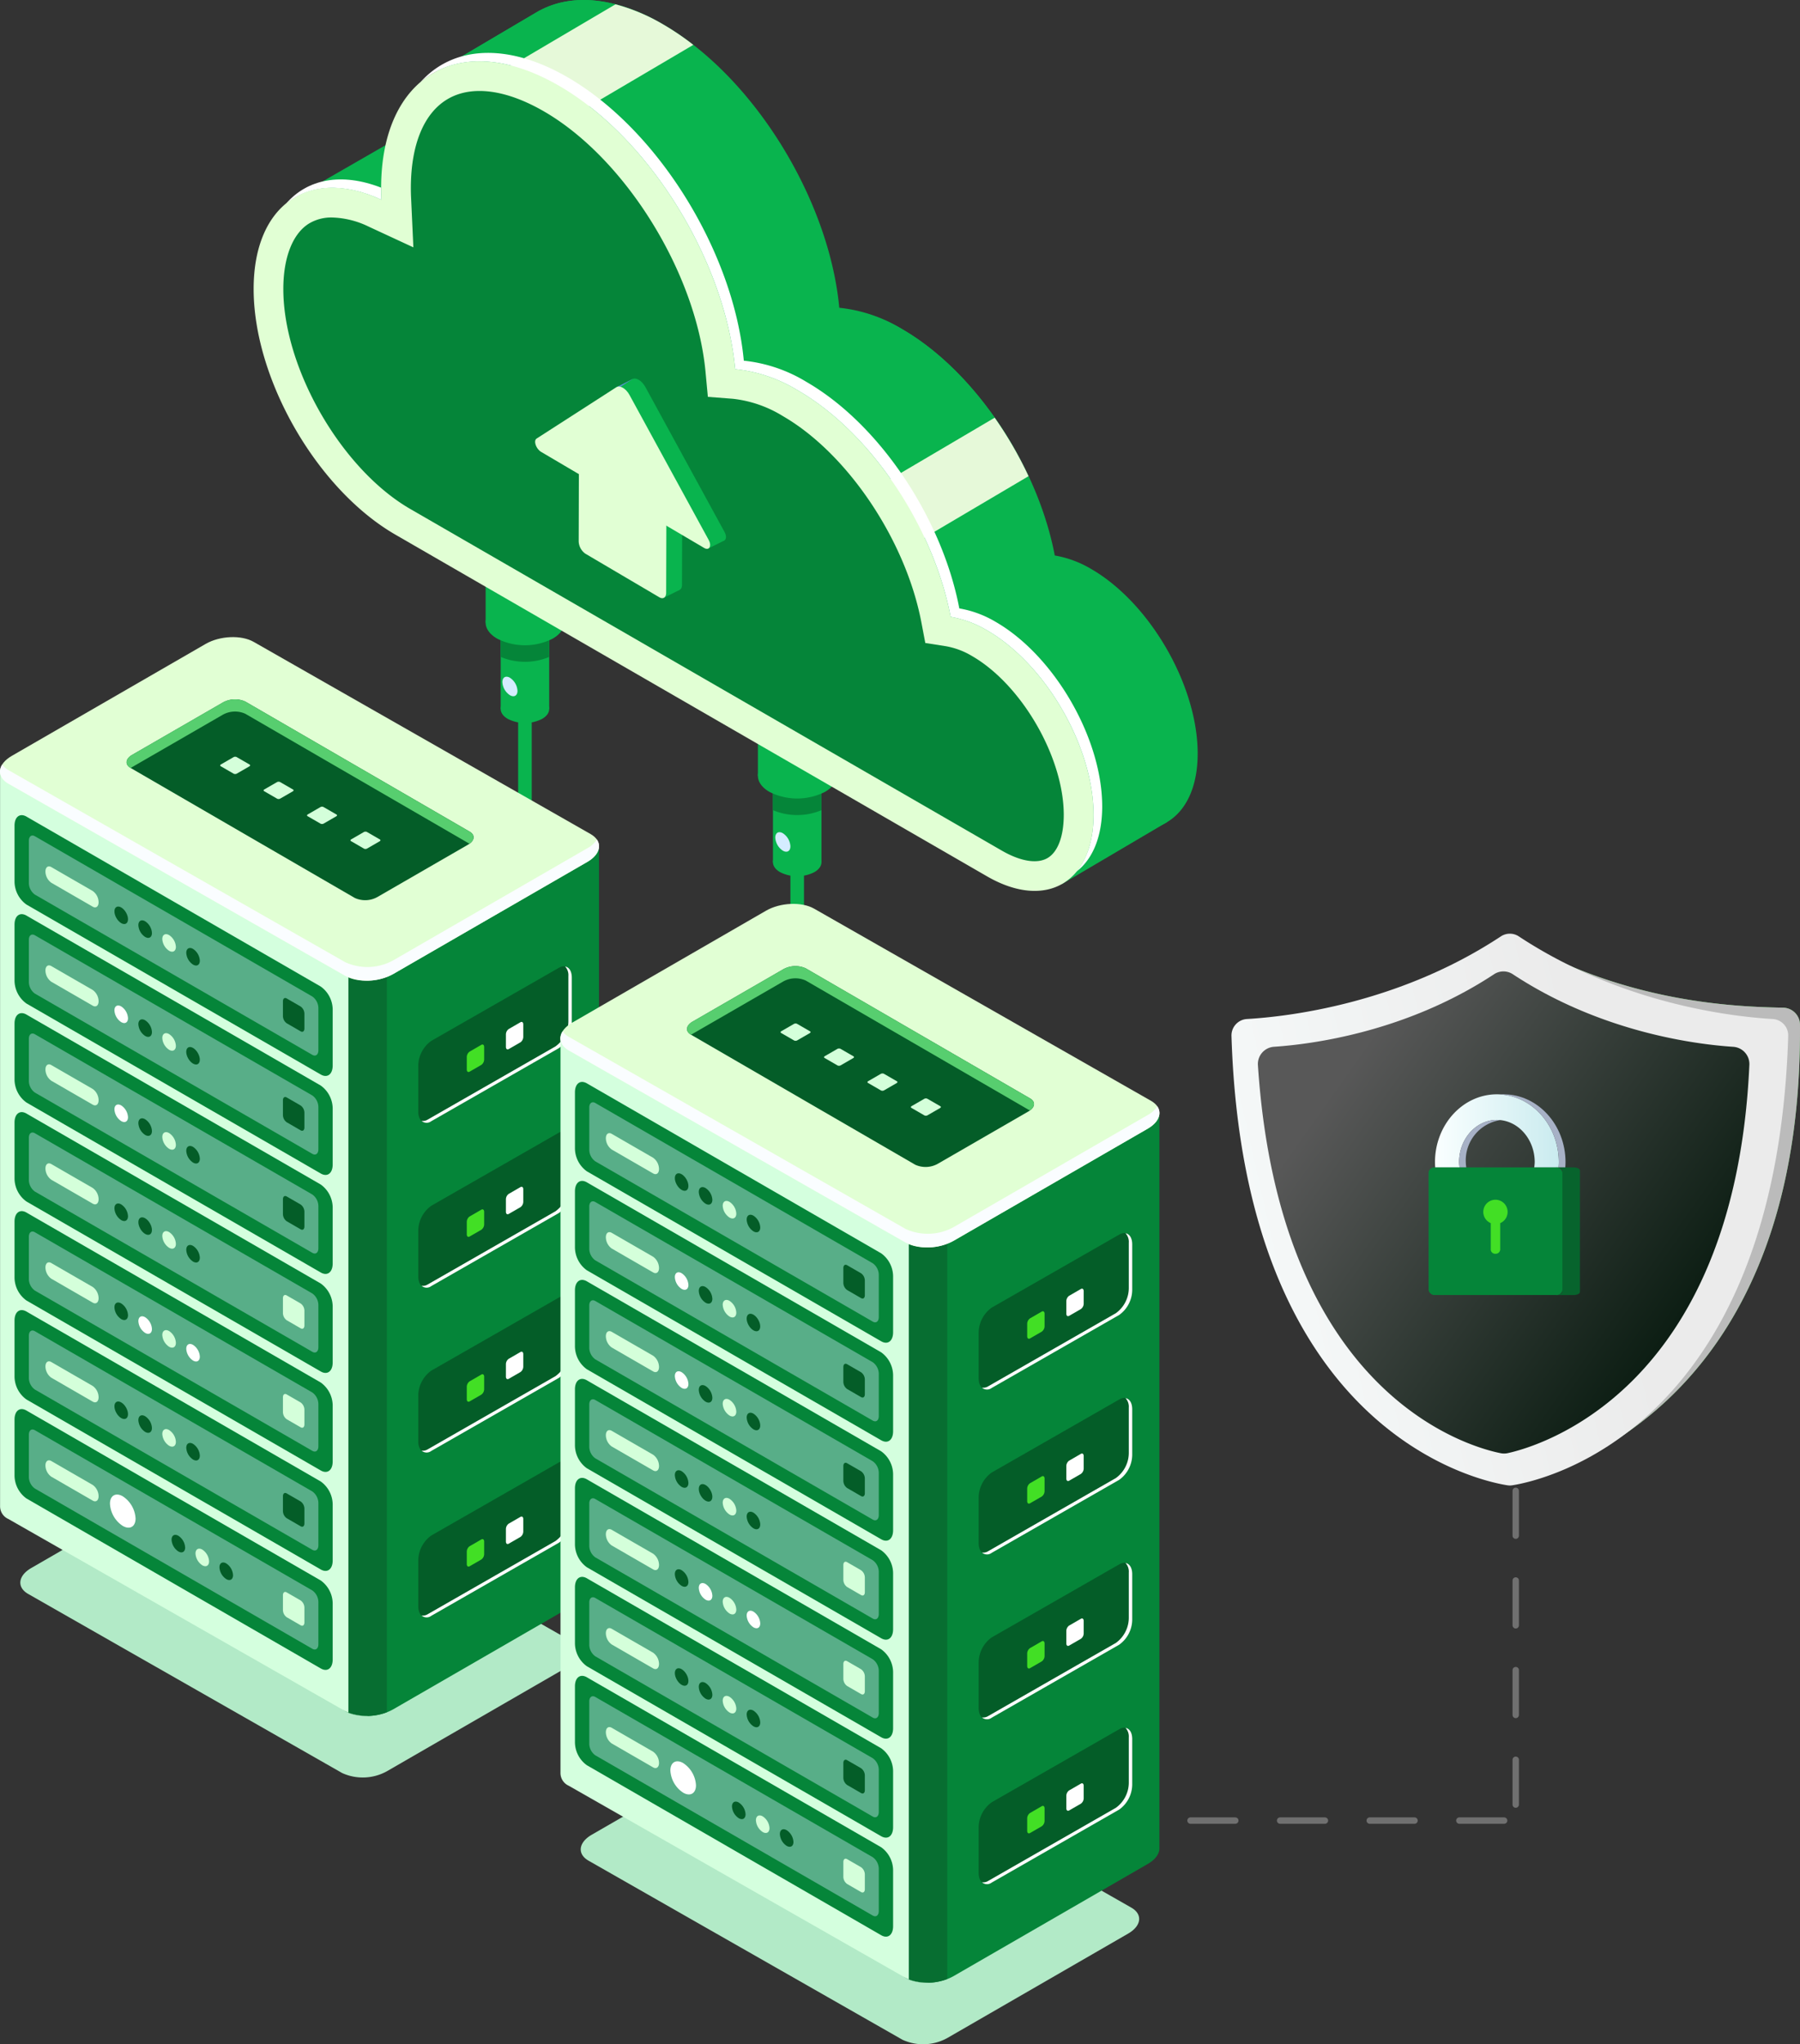
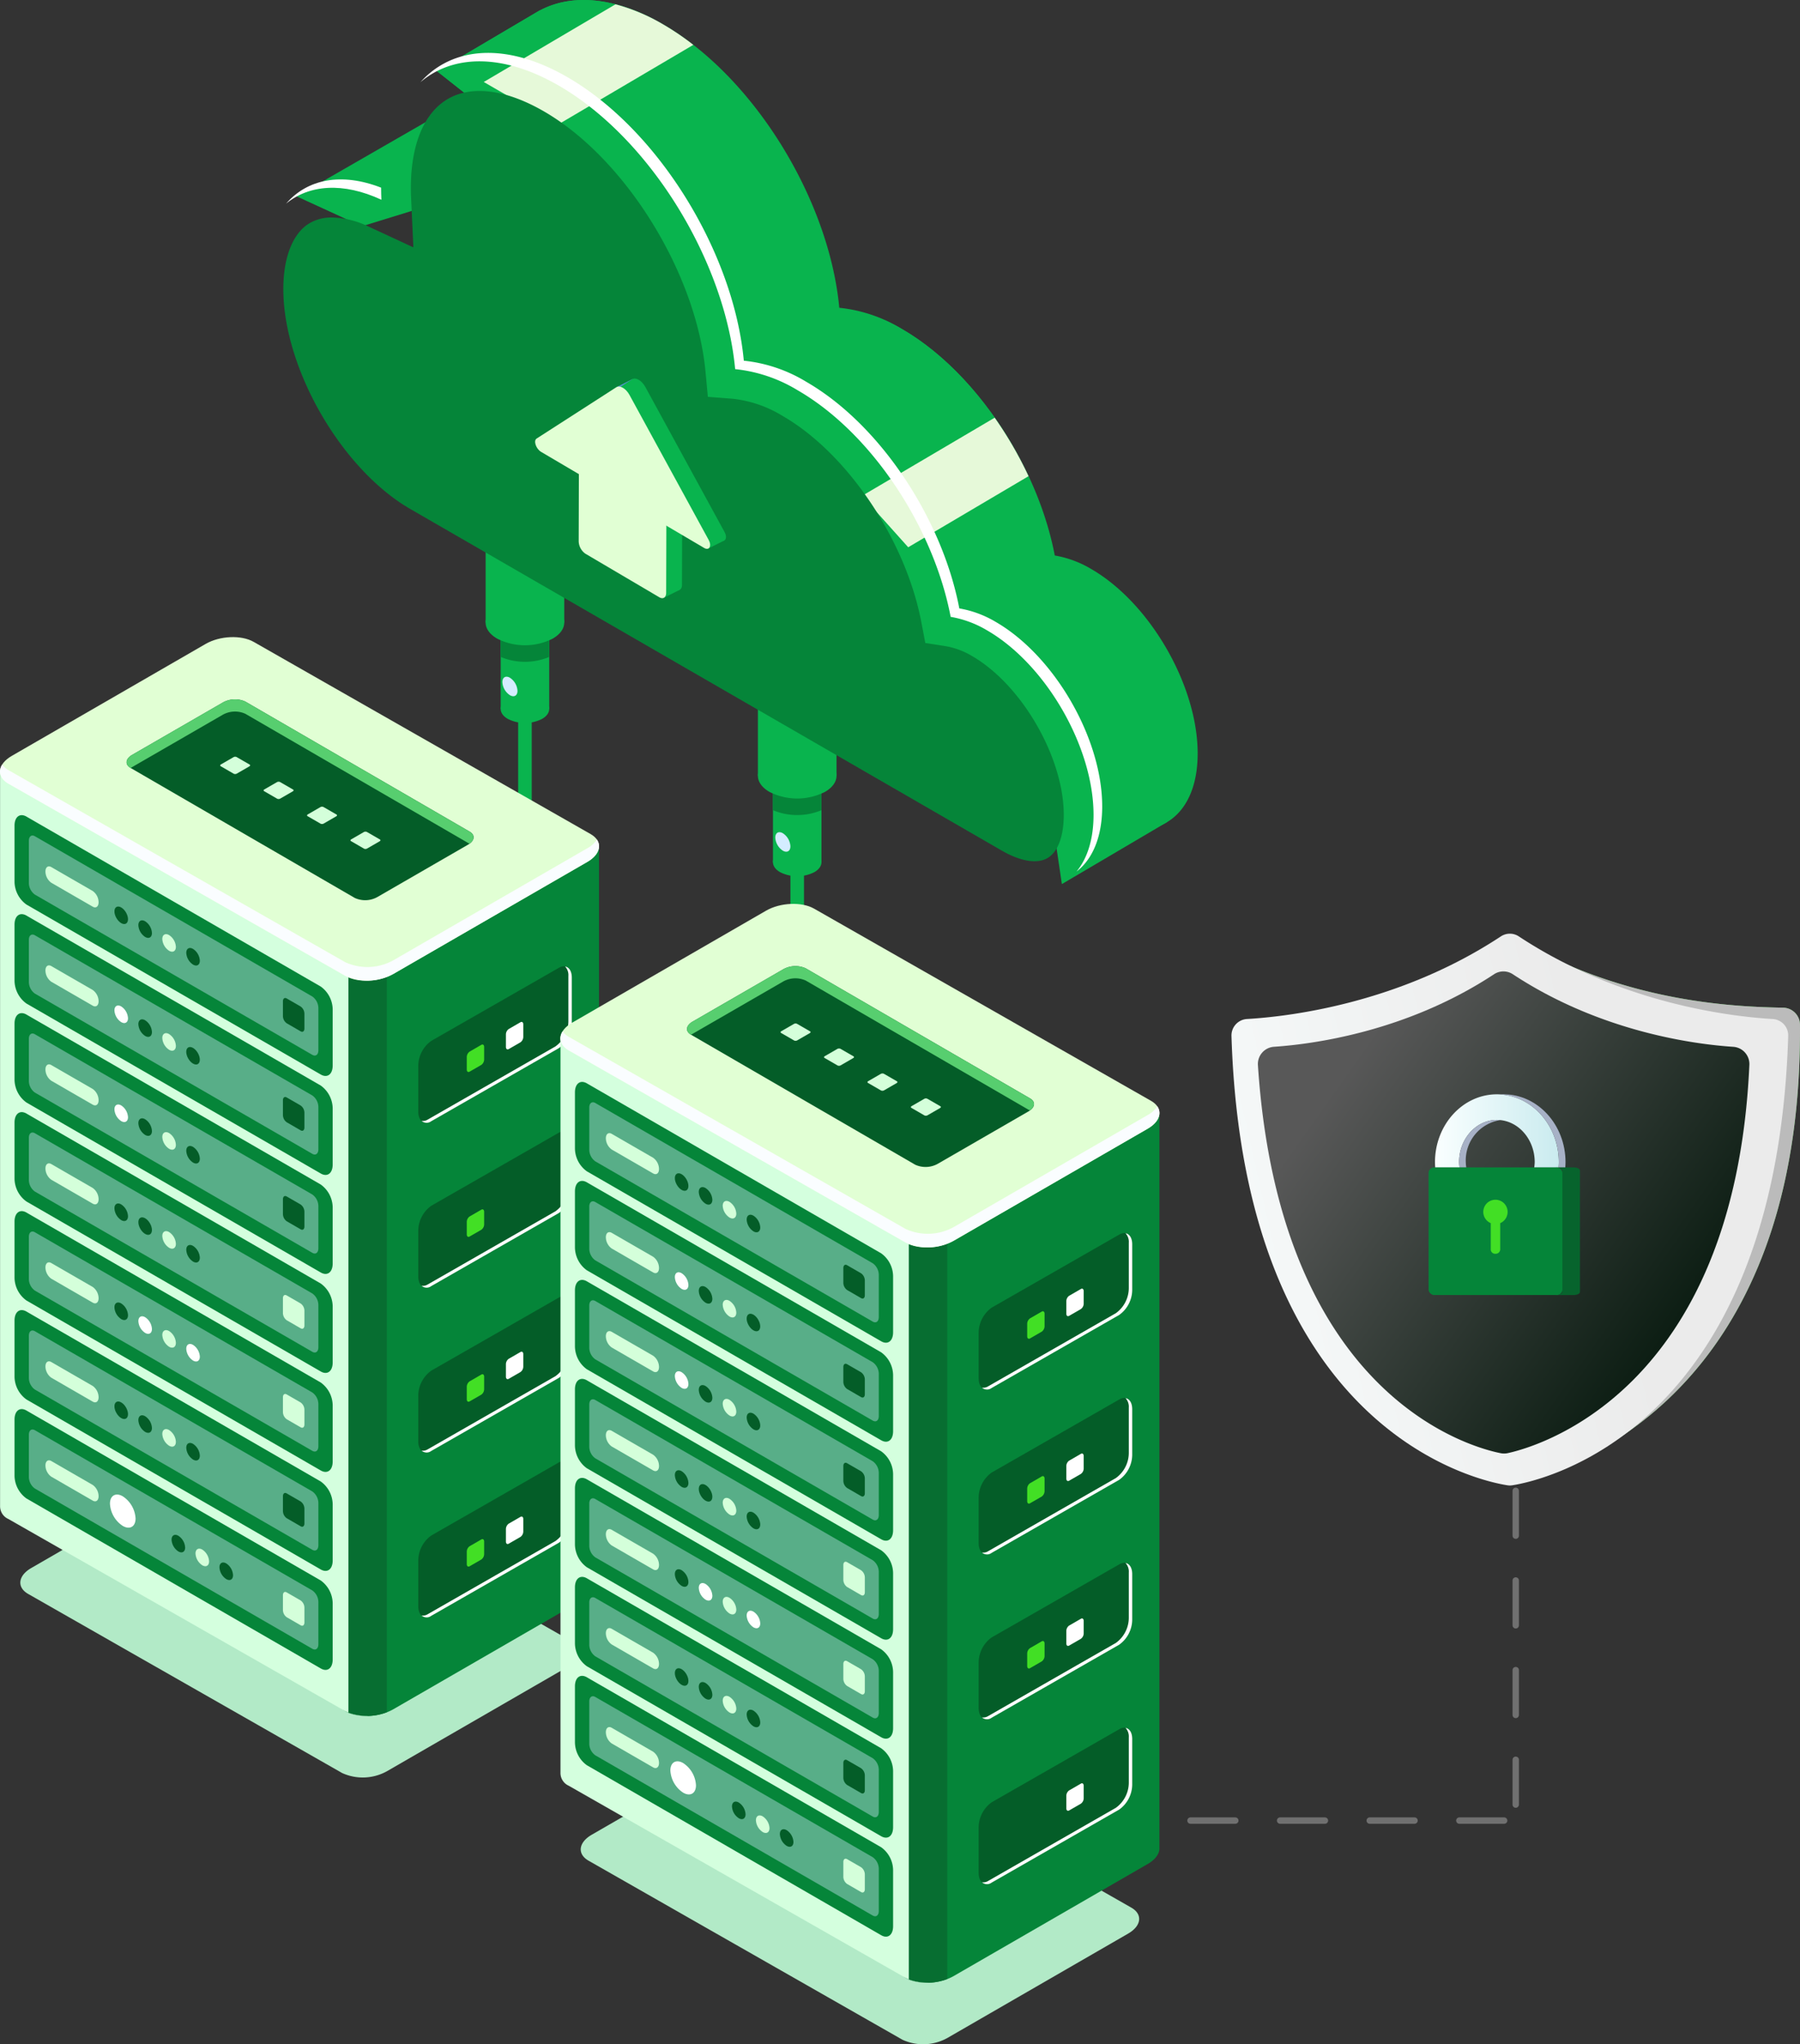
<svg xmlns="http://www.w3.org/2000/svg" width="281.207" height="319.274" viewBox="0 0 281.207 319.274" id="svg9765" preserveAspectRatio="xMidYMid">
  <rect x="0" y="0" width="281.207" height="319.274" fill="#333333" stroke="none" />
  <defs id="defs5134">
    <linearGradient id="linear-gradient" x1="-0.282" y1="0.675" x2="0.685" y2="0.459" gradientUnits="objectBoundingBox">
      <stop offset="0" stop-color="#faffff" id="stop1536" />
      <stop offset="1" stop-color="#ebebeb" id="stop5015" />
    </linearGradient>
    <linearGradient id="linear-gradient-2" x1="0.177" y1="0.21" x2="0.994" y2="0.778" gradientUnits="objectBoundingBox">
      <stop offset="0" stop-color="#585858" id="stop2580" />
      <stop offset="1" stop-color="#001408" id="stop1906" />
    </linearGradient>
    <linearGradient id="linear-gradient-3" y1="0.5" x2="1" y2="0.5" gradientUnits="objectBoundingBox">
      <stop offset="0" stop-color="#faffff" id="stop3578" />
      <stop offset="1" stop-color="#caebef" id="stop4718" />
    </linearGradient>
    <clipPath id="clip-path">
      <path id="SVGID" d=" M 334.2,237.626 H 331.4 c 0.552,0,1,.211,1,.47 V 257.09 c 0,.26 -0.447 0.471 -1,.471 H 334.2 c 0.552,0,1 -0.211,1 -0.471 V 238.1 C 335.2,237.837,334.755,237.626,334.2,237.626 Z " transform="translate(-331.398 -237.626)" fill="#b12424" />
    </clipPath>
    <clipPath id="clip-path-2">
      <rect id="Rectangle_32" data-name="Rectangle 32" width="10.288" height="26.418" fill="#ff5e5e" />
    </clipPath>
    <clipPath id="clip-path-3">
      <rect id="Rectangle_31" data-name="Rectangle 31" width="10.288" height="26.418" fill="none" />
    </clipPath>
    <clipPath id="clip-path-4">
      <rect id="SVGID-2" data-name="SVGID" width="20.901" height="19.934" rx="0.858" fill="none" />
    </clipPath>
    <clipPath id="clip-path-5">
      <rect id="Rectangle_35" data-name="Rectangle 35" width="27.384" height="26.418" fill="none" />
    </clipPath>
  </defs>
  <g id="hosting-b" transform="translate(-397.825 -36.861)">
    <g id="Group_100" data-name="Group 100" transform="translate(437.449 36.861)">
      <g id="Group_88" data-name="Group 88" transform="translate(36.245 71.584)">
        <path id="Path_468" data-name="Path 468" d=" M 464.588,158.582 a 1.061,1.061,0,0,1 -1.061 -1.061 V 113.9 a 1.061,1.061,0,1,1,2.121,0 v 43.618 A 1.061,1.061,0,0,1,464.588,158.582 Z " transform="translate(-458.448 -88.369)" fill="#09b44e" />
        <g id="Group_87" data-name="Group 87">
          <g id="Group_85" data-name="Group 85" transform="translate(2.351 22.791)">
            <rect id="Rectangle_23" data-name="Rectangle 23" width="7.578" height="16.353" fill="#09b44e" />
            <path id="Path_469" data-name="Path 469" d=" M 467.838,126.45 a 5.921,5.921,0,0,1 -5.359,0 c -1.479 -0.855 -1.479 -2.239,0 -3.094 a 5.921,5.921,0,0,1,5.359,0 C 469.317,124.212,469.317,125.6,467.838,126.45 Z " transform="translate(-461.369 -108.551)" fill="#09b44e" />
          </g>
          <g id="Group_86" data-name="Group 86">
            <rect id="Rectangle_24" data-name="Rectangle 24" width="12.28" height="25.648" fill="#09b44e" />
            <path id="Path_470" data-name="Path 470" d=" M 461.369,113.8 v 5.533 a 9.8,9.8,0,0,0,7.578,0 V 113.8 A 9.8,9.8,0,0,0,461.369,113.8 Z " transform="translate(-459.018 -88.318)" fill="#058539" />
            <path id="Path_471" data-name="Path 471" d=" M 469.992,117.019 a 9.6,9.6,0,0,1 -8.684,0 c -2.4 -1.384 -2.4 -3.628,0 -5.013 a 9.6,9.6,0,0,1,8.683,0 C 472.389,113.39,472.389,115.634,469.992,117.019 Z " transform="translate(-459.51 -88.865)" fill="#09b44e" />
          </g>
        </g>
      </g>
      <g id="Group_92" data-name="Group 92" transform="translate(78.781 95.518)">
        <path id="Path_472" data-name="Path 472" d=" M 498.235,177.513 a 1.061,1.061,0,0,1 -1.061 -1.061 V 132.836 a 1.061,1.061,0,1,1,2.121,0 v 43.617 A 1.061,1.061,0,0,1,498.235,177.513 Z " transform="translate(-492.095 -107.301)" fill="#09b44e" />
        <g id="Group_91" data-name="Group 91">
          <g id="Group_89" data-name="Group 89" transform="translate(2.351 22.791)">
            <rect id="Rectangle_25" data-name="Rectangle 25" width="7.578" height="16.353" transform="translate(0)" fill="#09b44e" />
            <path id="Path_473" data-name="Path 473" d=" M 501.484,145.382 a 5.918,5.918,0,0,1 -5.358,0 c -1.48 -0.853 -1.48 -2.239,0 -3.094 a 5.926,5.926,0,0,1,5.358,0 C 502.964,143.143,502.964,144.529,501.484,145.382 Z " transform="translate(-495.016 -127.483)" fill="#09b44e" />
          </g>
          <g id="Group_90" data-name="Group 90">
            <rect id="Rectangle_26" data-name="Rectangle 26" width="12.28" height="25.648" transform="translate(0)" fill="#09b44e" />
            <path id="Path_474" data-name="Path 474" d=" M 495.016,132.731 v 5.533 a 9.8,9.8,0,0,0,7.578,0 v -5.533 A 9.8,9.8,0,0,0,495.016,132.731 Z " transform="translate(-492.665 -107.25)" fill="#058539" />
            <path id="Path_475" data-name="Path 475" d=" M 503.638,135.951 a 9.6,9.6,0,0,1 -8.683,0 c -2.4 -1.384 -2.4 -3.628,0 -5.013 a 9.6,9.6,0,0,1,8.683,0 C 506.036,132.322,506.036,134.566,503.638,135.951 Z " transform="translate(-493.156 -107.797)" fill="#09b44e" />
          </g>
        </g>
      </g>
      <g id="Group_99" data-name="Group 99">
        <g id="Group_95" data-name="Group 95">
          <path id="Path_476" data-name="Path 476" d=" M 531.417,152.195 l 16.465 -9.7 -15.68 -19.57 -4.122,6.735 Z " transform="translate(-405.148 -14.121)" fill="#09b44e" />
          <path id="Path_477" data-name="Path 477" d=" M 436.155,64.278 l 26.278 -15.119 s -0.989,15.087 -0.989,15.119 -15.1,4.675 -15.1,4.675 Z " transform="translate(-429.436 -33.611)" fill="#09b44e" />
          <path id="Path_478" data-name="Path 478" d=" M 556.2,125.723 a 16.547,16.547,0,0,0 -5.685 -2.106 c -2.65 -13.924 -12.338 -28.71 -23.89 -35.38 a 23.379,23.379,0,0,0 -9.776 -3.308 c -1.578 -16.877 -13.312 -36.057 -27.561 -44.283 -7.444 -4.3 -14.2 -4.807 -19.181 -2.174 v -0.013 l -0.242 0.139 c -0.128 0.07 -0.253 0.143 -0.378 0.217 l -15.5,9.152,5.149,4.066 c -4.622,2.02 -7.544,7.2 -7.544,14.866,0,14.13,9.92,31.312,22.158,38.376 L 556.2,164.146 c 9.189,5.306,16.638,1.005,16.638 -9.605 S 565.39,131.029,556.2,125.723 Z " transform="translate(-425.355 -36.861)" fill="#09b44e" />
          <path id="Path_479" data-name="Path 479" d=" M 452.2,60.676,487.767,39.9 c -6.9 -3.6 -13.142 -3.9 -17.819 -1.427 v -0.013 l -0.242 0.139 c -0.128 0.07 -0.253 0.143 -0.378 0.217 l -15.5,9.152,5.149,4.066 C 455.75,53.444,453.356,56.407,452.2,60.676 Z " transform="translate(-425.196 -36.861)" fill="#09b44e" />
          <path id="Path_480" data-name="Path 480" d=" M 509.813,111.352 l 25.948 -15.227 c -4.45 -7.7 -10.578 -14.423 -17.363 -18.34 q -1.348 -0.778 -2.657 -1.367 l -33,19.3 Z " transform="translate(-417.128 -26.409)" fill="#09b44e" />
          <path id="Path_481" data-name="Path 481" d=" M 459.276,49.524,470.84,56.2 l 21.177 -12.473 a 42.058,42.058,0,0,0 -4.757 -3.224,29.657,29.657,0,0,0 -7.4 -3.109 Z " transform="translate(-423.327 -36.72)" fill="#e6f9d9" />
          <path id="Path_482" data-name="Path 482" d=" M 526.744,88.462 l -20.71,12.2,7.2,8.034,18.8 -11.1 A 60.307,60.307,0,0,0,526.744,88.462 Z " transform="translate(-410.973 -23.227)" fill="#e6f9d9" />
-           <path id="Path_483" data-name="Path 483" d=" M 545.417,133.3 a 16.547,16.547,0,0,0 -5.685 -2.106 c -2.65 -13.924 -12.337 -28.71 -23.89 -35.38 a 23.379,23.379,0,0,0 -9.776 -3.308 c -1.578 -16.877 -13.312 -36.057 -27.561 -44.283 -15.325 -8.848 -27.748 -1.676 -27.748,16.019,0,.6 0.018,1.206 0.046,1.814 -11.206 -5.2 -19.962 0.659 -19.962,13.933,0,14.13,9.92,31.311,22.157,38.376 l 92.42,53.359 c 9.19,5.306,16.638,1.005,16.638 -9.605 S 554.606,138.61,545.417,133.3 Z " transform="translate(-430.84 -34.859)" fill="#e1ffd4" />
          <g id="Group_93" data-name="Group 93" transform="translate(5.068 8.258)">
            <path id="Path_484" data-name="Path 484" d=" M 449.743,62.2 c -0.028 -0.608 -0.046 -1.214 -0.046 -1.814,0 -0.025,0 -0.049,0 -0.075 -6.191 -2.407 -11.511 -1.36 -14.849,2.5 C 438.476,59.832,443.75,59.425,449.743,62.2 Z " transform="translate(-434.849 -39.262)" fill="#fff" />
            <path id="Path_485" data-name="Path 485" d=" M 541.324,132.261 a 16.548,16.548,0,0,0 -5.685 -2.106 c -2.649 -13.924 -12.338 -28.71 -23.89 -35.38 a 23.374,23.374,0,0,0 -9.776 -3.308 c -1.578 -16.877 -13.312 -36.057 -27.561 -44.284 -9.547 -5.512 -17.967 -4.8 -22.959 0.791,5.086 -4.348,12.872 -4.515,21.607 0.528,14.249,8.226,25.983,27.407,27.561,44.283 a 23.379,23.379,0,0,1,9.776,3.308 c 11.552,6.67,21.24,21.456,23.89,35.38 a 16.547,16.547,0,0,1,5.685,2.106 c 9.19,5.306,16.638,18.207,16.638,28.818,0,3.829 -0.981,6.82 -2.652,8.851,2.492 -1.919,4.005 -5.4,4.005 -10.169 C 557.962,150.468,550.513,137.567,541.324,132.261 Z " transform="translate(-430.462 -43.393)" fill="#fff" />
          </g>
          <g id="Group_94" data-name="Group 94" transform="translate(4.645 14.211)">
            <path id="Path_486" data-name="Path 486" d=" M 447.877,69.3 l 6.947,3.221 -0.353 -7.648 c -0.025 -0.537 -0.04 -1.071 -0.04 -1.6,0 -6.828,2.062 -11.779,5.8 -13.94 s 9.063 -1.47,14.976,1.943 c 12.718,7.344,23.814,25.217,25.259,40.694 l 0.365,3.9,3.9 0.3 a 18.783,18.783,0,0,1,7.81,2.7 c 10.1,5.832,19.206,19.385,21.648,32.225 l 0.612,3.215,3.233 0.506 a 12.009,12.009,0,0,1,4.082,1.541 c 7.76,4.48,14.316,15.836,14.316,24.8,0,3.353 -0.93,5.813 -2.551,6.75 s -4.215 0.511 -7.12 -1.166 l -92.42 -53.36 c -10.751 -6.207 -19.834 -21.939 -19.834 -34.354,0 -4.872,1.436 -8.583,3.942 -10.183 a 6.747,6.747,0,0,1,3.684 -0.986 A 13.9,13.9,0,0,1,447.877,69.3 Z " transform="translate(-434.514 -48.101)" fill="#058539" />
          </g>
        </g>
        <g id="Group_98" data-name="Group 98" transform="translate(43.977 59.119)">
          <path id="Path_487" data-name="Path 487" d=" M 481.57,111.327 l 2.438 -1.224 -2.4 -1.818 Z " transform="translate(-461.413 -77.108)" fill="#09b44e" />
          <path id="Path_488" data-name="Path 488" d=" M 475.778,84.89 l 2.367 -1.2 0.043,1.239 Z " transform="translate(-462.944 -83.605)" fill="#5793ce" />
          <path id="Path_489" data-name="Path 489" d=" M 487.549,105.806 l 2.47 -1.242 -4.754 -4.522 Z " transform="translate(-460.437 -79.286)" fill="#09b44e" />
          <g id="Group_96" data-name="Group 96" transform="translate(2.475)">
            <path id="Path_490" data-name="Path 490" d=" M 485.567,114.28 l -11.542 -6.8 a 2.458,2.458,0,0,1 -1.057 -1.942 l 0.038 -13.363,13.664,8.048 -0.038,13.363 C 486.629,114.316,486.152,114.625,485.567,114.28 Z " transform="translate(-466.162 -81.364)" fill="#09b44e" />
            <path id="Path_491" data-name="Path 491" d=" M 480.284,83.726 l -12.466,8.023 c -0.53 0.34 -0.1,1.609 0.7,2.082 l 12.732,7.5,12.733,7.5 c 0.8 0.474,1.236 -0.288 0.711 -1.25 L 482.316,84.922 C 481.781,83.944,480.823,83.38,480.284,83.726 Z " transform="translate(-467.584 -83.624)" fill="#09b44e" />
          </g>
          <g id="Group_97" data-name="Group 97" transform="translate(0 1.247)">
            <path id="Path_492" data-name="Path 492" d=" M 483.609,115.266 l -11.542 -6.8 a 2.454,2.454,0,0,1 -1.057 -1.941 l 0.038 -13.363,13.664,8.048 -0.038,13.363 C 484.671,115.3,484.194,115.611,483.609,115.266 Z " transform="translate(-464.204 -82.35)" fill="#e1ffd4" />
            <path id="Path_493" data-name="Path 493" d=" M 478.326,84.712,465.86,92.735 c -0.53 0.34 -0.1,1.609 0.7,2.082 l 12.732,7.5,12.733,7.5 c 0.8 0.473,1.236 -0.288 0.711 -1.25 L 480.358,85.908 C 479.823,84.93,478.865,84.366,478.326,84.712 Z " transform="translate(-465.626 -84.61)" fill="#e1ffd4" />
          </g>
        </g>
      </g>
      <path id="Path_494" data-name="Path 494" d=" M 463.939,122.666 c 0,.751 -0.528,1.057 -1.18 0.68 a 2.607,2.607,0,0,1 -1.18 -2.043 c 0 -0.752 0.528 -1.057,1.18 -0.681 A 2.609,2.609,0,0,1,463.939,122.666 Z " transform="translate(-422.718 -14.773)" fill="#d4ecff" />
      <path id="Path_495" data-name="Path 495" d=" M 497.665,141.873 c 0,.752 -0.527,1.057 -1.18 0.681 a 2.609,2.609,0,0,1 -1.18 -2.043 c 0 -0.752 0.528 -1.057,1.18 -0.681 A 2.606,2.606,0,0,1,497.665,141.873 Z " transform="translate(-413.807 -9.698)" fill="#d4ecff" />
    </g>
    <g id="Group_143" data-name="Group 143" transform="translate(397.825 136.365)">
      <g id="Group_33" data-name="Group 33" transform="translate(0 0)">
        <g id="Group_24" data-name="Group 24">
          <path id="Path_216" data-name="Path 216" d=" M 336.374,221.538,287.3,193.555 c -1.795 -1.036 -1.57 -2.847 0.5 -4.043 l 28.237 -16.3 a 7.783,7.783,0,0,1,7 -0.291 L 372.116,200.9 c 1.795,1.035,1.57,2.846 -0.5,4.043 l -28.237,16.3 A 7.783,7.783,0,0,1,336.374,221.538 Z " transform="translate(-282.913 -44.13)" fill="#b2eac7" />
          <path id="Path_217" data-name="Path 217" d=" M 376.24,182.484 h 0 V 67.914 L 330.693,55.993 l -8.39 -4.844 c -1.925 -1.111 -5.288 -0.972 -7.512 0.311 l -7.827,4.52 -24.293 -0.014,7.193,110.6 a 2.177,2.177,0,0,0,1.29,2.012 l 45.453,34.3 c 1.925,1.111,5.288 0.972,7.512 -0.311 l 30.292 -17.489 C 375.693,184.336,376.311,183.377,376.24,182.484 Z " transform="translate(-282.66 -35.131)" fill="#058539" />
          <path id="Path_218" data-name="Path 218" d=" M 318.818,50.405 a 8.67,8.67,0,0,0 -4.027,1.056 l -7.827,4.52 -24.293 -0.014 V 170.845 a 2.174,2.174,0,0,0,1.289,2.012 l 52.647,30.02 a 6.789,6.789,0,0,0,3.486 0.745 l 0.543 -115.6 Z " transform="translate(-282.66 -35.132)" fill="#d4ffde" />
          <path id="Path_219" data-name="Path 219" d=" M 341.431,206.006 a 8.564,8.564,0,0,0,6.005 -0.069 V 89.551 h -6.005 Z " transform="translate(-287.001 -38.024)" fill="#076e31" />
          <path id="Path_220" data-name="Path 220" d=" M 336.606,86.821,283.959,56.8 c -1.925 -1.111 -1.684 -3.053 0.54 -4.337 L 314.79,34.975 c 2.224 -1.284,5.586 -1.423,7.512 -0.311 l 52.647,30.02 c 1.925,1.111,1.684,3.053 -0.539,4.337 L 344.118,86.51 C 341.894,87.793,338.532,87.932,336.606,86.821 Z " transform="translate(-282.66 -33.914)" fill="#e1ffd4" />
          <path id="Path_221" data-name="Path 221" d=" M 374.41,68.478,344.118,85.967 a 8.35,8.35,0,0,1 -7.512 0.311 l -52.647 -30.02 a 2.917,2.917,0,0,1 -0.96 -0.852 c -0.661,1.064 -0.361,2.219 0.96,2.982 l 52.647,30.02 a 8.35,8.35,0,0,0,7.512 -0.311 L 374.41,70.609 c 1.727 -1,2.252 -2.391,1.5 -3.485 A 4.193,4.193,0,0,1,374.41,68.478 Z " transform="translate(-282.66 -35.501)" fill="#fafdff" />
          <g id="Group_23" data-name="Group 23" transform="translate(19.777 9.712)">
            <path id="Path_222" data-name="Path 222" d=" M 339.673,75.429 l -35.05 -20.318 c -0.9 -0.52 -0.788 -1.428 0.252 -2.029 L 319.05,44.9 a 3.907,3.907,0,0,1,3.515 -0.145 L 357.616,65.07 c 0.9 0.52 0.788,1.428 -0.253,2.029 l -14.174,8.184 A 3.909,3.909,0,0,1,339.673,75.429 Z " transform="translate(-304.014 -44.401)" fill="#045d28" />
            <g id="Group_22" data-name="Group 22" transform="translate(14.621 8.968)">
              <path id="Path_223" data-name="Path 223" d=" M 321.916,56.739 l -2.031 -1.173 c -0.125 -0.071 -0.109 -0.2 0.035 -0.281 l 1.961 -1.132 a 0.539 0.539,0,0,1,.486 -0.02 l 2.031,1.172 c 0.125 0.072 0.109 0.2 -0.034 0.281 L 322.4,56.719 A 0.542 0.542,0,0,1,321.916,56.739 Z " transform="translate(-319.801 -54.084)" fill="#d4ffda" />
              <path id="Path_224" data-name="Path 224" d=" M 329.243,60.952 l -2.031 -1.173 c -0.125 -0.071 -0.109 -0.2 0.034 -0.281 l 1.962 -1.132 a 0.539 0.539,0,0,1,.486 -0.02 l 2.031,1.172 c 0.125 0.072 0.109 0.2 -0.035 0.281 l -1.961,1.133 A 0.542 0.542,0,0,1,329.243,60.952 Z " transform="translate(-320.342 -54.396)" fill="#d4ffda" />
              <path id="Path_225" data-name="Path 225" d=" M 336.569,65.165 l -2.031 -1.173 c -0.124 -0.071 -0.108 -0.2 0.035 -0.281 l 1.962 -1.133 a 0.541 0.541,0,0,1,.486 -0.019 l 2.031,1.172 c 0.124 0.072 0.109 0.2 -0.035 0.281 l -1.961,1.133 A 0.546 0.546,0,0,1,336.569,65.165 Z " transform="translate(-320.883 -54.707)" fill="#d4ffda" />
              <path id="Path_226" data-name="Path 226" d=" M 343.9,69.377,341.865,68.2 c -0.125 -0.072 -0.109 -0.2 0.035 -0.281 l 1.961 -1.133 a 0.543 0.543,0,0,1,.487 -0.019 l 2.031,1.172 c 0.124 0.071 0.108 0.2 -0.035 0.281 l -1.962,1.133 A 0.541 0.541,0,0,1,343.9,69.377 Z " transform="translate(-321.425 -55.018)" fill="#d4ffda" />
            </g>
            <path id="Path_227" data-name="Path 227" d=" M 304.622,55.111 l 0.041 0.024 a 2.478,2.478,0,0,1,.211 -0.144 l 14.175 -8.184 a 3.907,3.907,0,0,1,3.515 -0.145 l 35.01,20.293 c 0.831 -0.595 0.874 -1.4 0.042 -1.884 L 322.564,44.752 a 3.907,3.907,0,0,0 -3.515 0.145 l -14.175,8.184 C 303.834,53.683,303.721,54.591,304.622,55.111 Z " transform="translate(-304.014 -44.401)" fill="#57ce6f" />
          </g>
        </g>
        <g id="Group_26" data-name="Group 26" transform="translate(65.343 51.411)">
          <path id="Path_228" data-name="Path 228" d=" M 355.244,113.62 l 19.929 -11.41 a 4.862,4.862,0,0,0,2.03 -3.88 V 91.2 c 0 -1.495 -0.909 -2.182 -2.03 -1.535 l -19.929,11.41 a 4.863,4.863,0,0,0 -2.03,3.88 v 7.127 C 353.214,113.58,354.123,114.268,355.244,113.62 Z " transform="translate(-353.214 -89.425)" fill="#045d28" />
          <path id="Path_229" data-name="Path 229" d=" M 376.2,89.456 a 1.991,1.991,0,0,1,.509,1.483 v 7.127 a 4.864,4.864,0,0,1 -2.03,3.88 L 354.75,113.356 a 1.464,1.464,0,0,1 -0.986 0.215,1.21,1.21,0,0,0,1.521 0.052 l 19.929 -11.41 a 4.862,4.862,0,0,0,2.03 -3.88 V 91.205 C 377.244,90.19,376.82,89.562,376.2,89.456 Z " transform="translate(-353.255 -89.427)" fill="#fff" />
          <g id="Group_25" data-name="Group 25" transform="translate(7.581 8.683)">
            <path id="Path_230" data-name="Path 230" d=" M 361.843,106.853 l 1.828 -1.056 a 1.059,1.059,0,0,0,.443 -0.846 V 103 c 0 -0.326 -0.2-0.476 -0.443 -0.335 l -1.828,1.056 a 1.059,1.059,0,0,0 -0.443 0.846 v 1.953 C 361.4,106.844,361.6,106.993,361.843,106.853 Z " transform="translate(-361.4 -99.082)" fill="#42df25" />
            <path id="Path_231" data-name="Path 231" d=" M 368.444,103.042 l 1.828 -1.055 a 1.062,1.062,0,0,0,.442 -0.846 V 99.188 c 0 -0.326 -0.2-0.476 -0.442 -0.334 l -1.828,1.055 a 1.062,1.062,0,0,0 -0.443 0.846 v 1.953 C 368,103.033,368.2,103.183,368.444,103.042 Z " transform="translate(-361.888 -98.8)" fill="#fff" />
          </g>
        </g>
        <g id="Group_28" data-name="Group 28" transform="translate(65.343 102.91)">
          <path id="Path_232" data-name="Path 232" d=" M 355.244,169.227 l 19.929 -11.41 a 4.864,4.864,0,0,0,2.03 -3.881 V 146.81 c 0 -1.495 -0.909 -2.183 -2.03 -1.535 l -19.929,11.41 a 4.863,4.863,0,0,0 -2.03,3.88 v 7.127 C 353.214,169.187,354.123,169.875,355.244,169.227 Z " transform="translate(-353.214 -145.032)" fill="#045d28" />
          <path id="Path_233" data-name="Path 233" d=" M 376.2,145.063 a 1.991,1.991,0,0,1,.509,1.483 v 7.127 a 4.865,4.865,0,0,1 -2.03,3.88 L 354.75,168.963 a 1.469,1.469,0,0,1 -0.986 0.215,1.212,1.212,0,0,0,1.521 0.052 l 19.929 -11.41 a 4.863,4.863,0,0,0,2.03 -3.88 v -7.127 C 377.244,145.8,376.82,145.168,376.2,145.063 Z " transform="translate(-353.255 -145.034)" fill="#fff" />
          <g id="Group_27" data-name="Group 27" transform="translate(7.581 8.683)">
            <path id="Path_234" data-name="Path 234" d=" M 361.843,162.46 l 1.828 -1.056 a 1.059,1.059,0,0,0,.443 -0.846 v -1.952 c 0 -0.327 -0.2-0.476 -0.443 -0.335 l -1.828,1.056 a 1.059,1.059,0,0,0 -0.443 0.846 v 1.952 C 361.4,162.45,361.6,162.6,361.843,162.46 Z " transform="translate(-361.4 -154.689)" fill="#42df25" />
            <path id="Path_235" data-name="Path 235" d=" M 368.444,158.649 l 1.828 -1.056 a 1.058,1.058,0,0,0,.442 -0.846 V 154.8 c 0 -0.326 -0.2-0.476 -0.442 -0.334 l -1.828,1.055 a 1.059,1.059,0,0,0 -0.443 0.846 v 1.953 C 368,158.64,368.2,158.789,368.444,158.649 Z " transform="translate(-361.888 -154.407)" fill="#fff" />
          </g>
        </g>
        <g id="Group_30" data-name="Group 30" transform="translate(65.343 128.659)">
          <path id="Path_236" data-name="Path 236" d=" M 355.244,197.03 l 19.929 -11.41 a 4.862,4.862,0,0,0,2.03 -3.88 v -7.127 c 0 -1.5 -0.909 -2.183 -2.03 -1.536 l -19.929,11.41 a 4.864,4.864,0,0,0 -2.03,3.881 V 195.5 C 353.214,196.99,354.123,197.678,355.244,197.03 Z " transform="translate(-353.214 -172.835)" fill="#045d28" />
          <path id="Path_237" data-name="Path 237" d=" M 376.2,172.866 a 1.991,1.991,0,0,1,.509,1.483 v 7.127 a 4.864,4.864,0,0,1 -2.03,3.88 L 354.75,196.766 a 1.464,1.464,0,0,1 -0.986 0.215,1.21,1.21,0,0,0,1.521 0.052 l 19.929 -11.41 a 4.862,4.862,0,0,0,2.03 -3.88 v -7.127 C 377.244,173.6,376.82,172.972,376.2,172.866 Z " transform="translate(-353.255 -172.837)" fill="#fff" />
          <g id="Group_29" data-name="Group 29" transform="translate(7.581 8.683)">
            <path id="Path_238" data-name="Path 238" d=" M 361.843,190.263 l 1.828 -1.056 a 1.059,1.059,0,0,0,.443 -0.846 v -1.952 c 0 -0.326 -0.2-0.476 -0.443 -0.334 l -1.828,1.055 a 1.06,1.06,0,0,0 -0.443 0.846 v 1.953 C 361.4,190.254,361.6,190.4,361.843,190.263 Z " transform="translate(-361.4 -182.492)" fill="#42df25" />
            <path id="Path_239" data-name="Path 239" d=" M 368.444,186.452 l 1.828 -1.055 a 1.06,1.06,0,0,0,.442 -0.846 V 182.6 c 0 -0.326 -0.2-0.476 -0.442 -0.334 l -1.828,1.055 a 1.062,1.062,0,0,0 -0.443 0.846 v 1.952 C 368,186.443,368.2,186.593,368.444,186.452 Z " transform="translate(-361.888 -182.21)" fill="#fff" />
          </g>
        </g>
        <g id="Group_32" data-name="Group 32" transform="translate(65.343 77.16)">
          <path id="Path_240" data-name="Path 240" d=" M 355.244,141.424 l 19.929 -11.411 a 4.861,4.861,0,0,0,2.03 -3.88 v -7.127 c 0 -1.5 -0.909 -2.183 -2.03 -1.536 l -19.929,11.411 a 4.861,4.861,0,0,0 -2.03,3.88 v 7.127 C 353.214,141.384,354.123,142.071,355.244,141.424 Z " transform="translate(-353.214 -117.228)" fill="#045d28" />
          <path id="Path_241" data-name="Path 241" d=" M 376.2,117.259 a 1.991,1.991,0,0,1,.509,1.483 v 7.128 a 4.865,4.865,0,0,1 -2.03,3.88 l -19.929,11.41 a 1.458,1.458,0,0,1 -0.986 0.215,1.211,1.211,0,0,0,1.521 0.053 l 19.929 -11.411 a 4.862,4.862,0,0,0,2.03 -3.88 v -7.127 C 377.244,117.994,376.82,117.365,376.2,117.259 Z " transform="translate(-353.255 -117.23)" fill="#fff" />
          <g id="Group_31" data-name="Group 31" transform="translate(7.581 8.683)">
            <path id="Path_242" data-name="Path 242" d=" M 361.843,134.656 l 1.828 -1.055 a 1.062,1.062,0,0,0,.443 -0.846 V 130.8 c 0 -0.326 -0.2-0.476 -0.443 -0.334 l -1.828,1.055 a 1.062,1.062,0,0,0 -0.443 0.846 v 1.953 C 361.4,134.647,361.6,134.8,361.843,134.656 Z " transform="translate(-361.4 -126.885)" fill="#42df25" />
-             <path id="Path_243" data-name="Path 243" d=" M 368.444,130.846 l 1.828 -1.056 a 1.058,1.058,0,0,0,.442 -0.846 v -1.953 c 0 -0.325 -0.2-0.475 -0.442 -0.334 l -1.828,1.056 a 1.059,1.059,0,0,0 -0.443 0.846 v 1.952 C 368,130.836,368.2,130.986,368.444,130.846 Z " transform="translate(-361.888 -126.604)" fill="#fff" />
          </g>
        </g>
      </g>
      <g id="Group_34" data-name="Group 34" transform="translate(2.271 27.806)">
        <path id="Path_244" data-name="Path 244" d=" M 332.953,104.442,286.975,77.9 a 4.459,4.459,0,0,1 -1.863 -3.56 V 65.57 c 0 -1.373 0.833 -2,1.863 -1.409 l 45.978,26.545 a 4.464,4.464,0,0,1,1.862,3.561 v 8.767 C 334.816,104.405,333.982,105.037,332.953,104.442 Z " transform="translate(-285.112 -63.937)" fill="#058539" />
        <path id="Path_245" data-name="Path 245" d=" M 331.811,101.622,288.474,76.6 a 2.264,2.264,0,0,1 -0.946 -1.806 V 68.2 c 0 -0.7 0.423 -1.016 0.946 -0.715 L 331.811,92.51 a 2.263,2.263,0,0,1,.946,1.806 v 6.591 C 332.757,101.6,332.333,101.923,331.811,101.622 Z " transform="translate(-285.29 -64.191)" fill="#d4ecff" opacity="0.4" />
        <path id="Path_246" data-name="Path 246" d=" M 297.712,78.867 l -6.468 -3.734 a 2.2,2.2,0,0,1 -0.918 -1.754 h 0 c 0 -0.675 0.411 -0.986 0.918 -0.694 l 6.468,3.734 a 2.2,2.2,0,0,1,.918,1.754 h 0 C 298.63,78.85,298.219,79.16,297.712,78.867 Z " transform="translate(-285.497 -64.575)" fill="#d4ffda" />
        <ellipse id="Ellipse_2" data-name="Ellipse 2" cx="0.866" cy="1.499" rx="0.866" ry="1.499" transform="matrix(0.866, -0.5, 0.5, 0.866, 15.167, 14.773)" fill="#045d28" />
        <path id="Path_247" data-name="Path 247" d=" M 308.121,83.657 c 0,.676 -0.475 0.95 -1.06 0.612 A 2.345,2.345,0,0,1,306,82.433 c 0 -0.676 0.475 -0.95,1.06 -0.612 A 2.345,2.345,0,0,1,308.121,83.657 Z " transform="translate(-286.655 -65.248)" fill="#045d28" />
        <path id="Path_248" data-name="Path 248" d=" M 312.159,85.988 c 0,.676 -0.475 0.95 -1.06 0.612 a 2.344,2.344,0,0,1 -1.06 -1.836 c 0 -0.676 0.475 -0.95,1.06 -0.612 A 2.343,2.343,0,0,1,312.159,85.988 Z " transform="translate(-286.953 -65.42)" fill="#d4ffda" />
        <path id="Path_249" data-name="Path 249" d=" M 316.2,88.319 c 0,.676 -0.474 0.95 -1.059 0.612 a 2.343,2.343,0,0,1 -1.06 -1.836 c 0 -0.676 0.475 -0.95,1.06 -0.612 A 2.342,2.342,0,0,1,316.2,88.319 Z " transform="translate(-287.252 -65.592)" fill="#045d28" />
        <path id="Path_250" data-name="Path 250" d=" M 333.154,99.976 l -2.178 -1.259 a 1.41,1.41,0,0,1 -0.589 -1.125 V 95.287 c 0 -0.433 0.264 -0.633 0.589 -0.445 l 2.178,1.258 a 1.409,1.409,0,0,1,.589,1.126 V 99.53 C 333.743,99.964,333.48,100.163,333.154,99.976 Z " transform="translate(-288.456 -66.215)" fill="#045d28" />
      </g>
      <g id="Group_35" data-name="Group 35" transform="translate(2.271 43.266)">
        <path id="Path_251" data-name="Path 251" d=" M 332.953,121.135,286.975,94.591 a 4.462,4.462,0,0,1 -1.863 -3.561 V 82.263 c 0 -1.373 0.833 -2,1.863 -1.409 L 332.953,107.4 a 4.464,4.464,0,0,1,1.862,3.561 v 8.767 C 334.816,121.1,333.982,121.73,332.953,121.135 Z " transform="translate(-285.112 -80.63)" fill="#058539" />
        <path id="Path_252" data-name="Path 252" d=" M 331.811,118.315,288.474,93.294 a 2.264,2.264,0,0,1 -0.946 -1.806 V 84.9 c 0 -0.7 0.423 -1.016 0.946 -0.715 L 331.811,109.2 a 2.265,2.265,0,0,1,.946,1.806 V 117.6 C 332.757,118.3,332.333,118.616,331.811,118.315 Z " transform="translate(-285.29 -80.884)" fill="#d4ecff" opacity="0.4" />
        <path id="Path_253" data-name="Path 253" d=" M 297.712,95.561 l -6.468 -3.734 a 2.2,2.2,0,0,1 -0.918 -1.754 h 0 c 0 -0.676 0.411 -0.987 0.918 -0.695 l 6.468,3.734 a 2.2,2.2,0,0,1,.918,1.754 h 0 C 298.63,95.543,298.219,95.854,297.712,95.561 Z " transform="translate(-285.497 -81.268)" fill="#d4ffda" />
        <path id="Path_254" data-name="Path 254" d=" M 304.083,98.019 c 0,.676 -0.475 0.95 -1.06 0.612 a 2.344,2.344,0,0,1 -1.059 -1.837 c 0 -0.676 0.474 -0.95,1.059 -0.612 A 2.345,2.345,0,0,1,304.083,98.019 Z " transform="translate(-286.357 -81.768)" fill="#fff" />
        <path id="Path_255" data-name="Path 255" d=" M 308.121,100.35 c 0,.676 -0.475 0.95 -1.06 0.612 A 2.345,2.345,0,0,1,306,99.126 c 0 -0.675 0.475 -0.949,1.06 -0.611 A 2.343,2.343,0,0,1,308.121,100.35 Z " transform="translate(-286.655 -81.941)" fill="#045d28" />
        <path id="Path_256" data-name="Path 256" d=" M 312.159,102.681 c 0,.676 -0.475 0.95 -1.06 0.612 a 2.343,2.343,0,0,1 -1.06 -1.836 c 0 -0.676 0.475 -0.95,1.06 -0.612 A 2.343,2.343,0,0,1,312.159,102.681 Z " transform="translate(-286.953 -82.113)" fill="#d4ffda" />
        <ellipse id="Ellipse_3" data-name="Ellipse 3" cx="0.866" cy="1.499" rx="0.866" ry="1.499" transform="matrix(0.866, -0.5, 0.5, 0.866, 26.386, 21.25)" fill="#045d28" />
        <path id="Path_257" data-name="Path 257" d=" M 333.154,116.669 l -2.178 -1.258 a 1.412,1.412,0,0,1 -0.589 -1.126 V 111.98 c 0 -0.433 0.264 -0.633 0.589 -0.445 l 2.178,1.258 a 1.408,1.408,0,0,1,.589,1.125 v 2.305 C 333.743,116.657,333.48,116.857,333.154,116.669 Z " transform="translate(-288.456 -82.908)" fill="#045d28" />
      </g>
      <g id="Group_36" data-name="Group 36" transform="translate(2.271 58.726)">
        <path id="Path_258" data-name="Path 258" d=" M 332.953,137.828 l -45.978 -26.545 a 4.461,4.461,0,0,1 -1.863 -3.56 V 98.956 c 0 -1.372 0.833 -2,1.863 -1.409 l 45.978,26.546 a 4.46,4.46,0,0,1,1.862,3.56 v 8.767 C 334.816,137.792,333.982,138.423,332.953,137.828 Z " transform="translate(-285.112 -97.324)" fill="#058539" />
        <path id="Path_259" data-name="Path 259" d=" M 331.811,135.008 l -43.337 -25.021 a 2.263,2.263,0,0,1 -0.946 -1.806 V 101.59 c 0 -0.7 0.423 -1.016 0.946 -0.715 L 331.811,125.9 a 2.265,2.265,0,0,1,.946,1.807 v 6.59 C 332.757,134.99,332.333,135.31,331.811,135.008 Z " transform="translate(-285.29 -97.578)" fill="#d4ecff" opacity="0.4" />
        <path id="Path_260" data-name="Path 260" d=" M 297.712,112.254 l -6.468 -3.734 a 2.2,2.2,0,0,1 -0.918 -1.754 h 0 c 0 -0.676 0.411 -0.987 0.918 -0.694 l 6.468,3.733 a 2.2,2.2,0,0,1,.918,1.754 h 0 C 298.63,112.236,298.219,112.547,297.712,112.254 Z " transform="translate(-285.497 -97.962)" fill="#d4ffda" />
        <path id="Path_261" data-name="Path 261" d=" M 304.083,114.712 c 0,.676 -0.475 0.95 -1.06 0.612 a 2.344,2.344,0,0,1 -1.059 -1.837 c 0 -0.676 0.474 -0.949,1.059 -0.612 A 2.346,2.346,0,0,1,304.083,114.712 Z " transform="translate(-286.357 -98.462)" fill="#fff" />
        <path id="Path_262" data-name="Path 262" d=" M 308.121,117.043 c 0,.676 -0.475 0.95 -1.06 0.612 A 2.343,2.343,0,0,1,306,115.82 c 0 -0.676 0.475 -0.95,1.06 -0.612 A 2.343,2.343,0,0,1,308.121,117.043 Z " transform="translate(-286.655 -98.634)" fill="#045d28" />
        <path id="Path_263" data-name="Path 263" d=" M 312.159,119.374 c 0,.676 -0.475 0.95 -1.06 0.612 a 2.343,2.343,0,0,1 -1.06 -1.836 c 0 -0.676 0.475 -0.95,1.06 -0.612 A 2.344,2.344,0,0,1,312.159,119.374 Z " transform="translate(-286.953 -98.806)" fill="#d4ffda" />
        <path id="Path_264" data-name="Path 264" d=" M 316.2,121.706 c 0,.676 -0.474 0.95 -1.059 0.612 a 2.345,2.345,0,0,1 -1.06 -1.837 c 0 -0.676 0.475 -0.95,1.06 -0.612 A 2.344,2.344,0,0,1,316.2,121.706 Z " transform="translate(-287.252 -98.979)" fill="#045d28" />
        <path id="Path_265" data-name="Path 265" d=" M 333.154,133.362 l -2.178 -1.258 a 1.412,1.412,0,0,1 -0.589 -1.126 v -2.3 c 0 -0.434 0.264 -0.633 0.589 -0.445 l 2.178,1.258 a 1.409,1.409,0,0,1,.589,1.125 v 2.305 C 333.743,133.35,333.48,133.55,333.154,133.362 Z " transform="translate(-288.456 -99.602)" fill="#045d28" />
      </g>
      <g id="Group_37" data-name="Group 37" transform="translate(2.271 74.186)">
        <path id="Path_266" data-name="Path 266" d=" M 332.953,154.522 l -45.978 -26.546 a 4.461,4.461,0,0,1 -1.863 -3.56 v -8.768 c 0 -1.372 0.833 -2,1.863 -1.409 l 45.978,26.546 a 4.462,4.462,0,0,1,1.862,3.56 v 8.767 C 334.816,154.485,333.982,155.116,332.953,154.522 Z " transform="translate(-285.112 -114.017)" fill="#058539" />
        <path id="Path_267" data-name="Path 267" d=" M 331.811,151.7,288.474,126.68 a 2.262,2.262,0,0,1 -0.946 -1.806 v -6.591 c 0 -0.7 0.423 -1.016 0.946 -0.714 l 43.337,25.021 a 2.262,2.262,0,0,1,.946,1.806 v 6.591 C 332.757,151.683,332.333,152,331.811,151.7 Z " transform="translate(-285.29 -114.271)" fill="#d4ecff" opacity="0.4" />
        <path id="Path_268" data-name="Path 268" d=" M 297.712,128.947 l -6.468 -3.734 a 2.2,2.2,0,0,1 -0.918 -1.754 h 0 c 0 -0.676 0.411 -0.986 0.918 -0.694 l 6.468,3.734 a 2.2,2.2,0,0,1,.918,1.754 h 0 C 298.63,128.93,298.219,129.24,297.712,128.947 Z " transform="translate(-285.497 -114.655)" fill="#d4ffda" />
        <path id="Path_269" data-name="Path 269" d=" M 304.083,131.405 c 0,.676 -0.475 0.95 -1.06 0.612 a 2.343,2.343,0,0,1 -1.059 -1.836 c 0 -0.676 0.474 -0.95,1.059 -0.612 A 2.343,2.343,0,0,1,304.083,131.405 Z " transform="translate(-286.357 -115.155)" fill="#045d28" />
        <ellipse id="Ellipse_4" data-name="Ellipse 4" cx="0.866" cy="1.499" rx="0.866" ry="1.499" transform="matrix(0.866, -0.5, 0.5, 0.866, 18.906, 16.932)" fill="#045d28" />
        <path id="Path_270" data-name="Path 270" d=" M 312.159,136.068 c 0,.676 -0.475 0.95 -1.06 0.612 a 2.346,2.346,0,0,1 -1.06 -1.837 c 0 -0.676 0.475 -0.95,1.06 -0.612 A 2.345,2.345,0,0,1,312.159,136.068 Z " transform="translate(-286.953 -115.499)" fill="#d4ffda" />
        <path id="Path_271" data-name="Path 271" d=" M 316.2,138.4 c 0,.676 -0.474 0.95 -1.059 0.612 a 2.345,2.345,0,0,1 -1.06 -1.837 c 0 -0.676 0.475 -0.949,1.06 -0.611 A 2.342,2.342,0,0,1,316.2,138.4 Z " transform="translate(-287.252 -115.672)" fill="#045d28" />
        <path id="Path_272" data-name="Path 272" d=" M 333.154,150.055 l -2.178 -1.258 a 1.412,1.412,0,0,1 -0.589 -1.125 v -2.305 c 0 -0.434 0.264 -0.633 0.589 -0.445 l 2.178,1.258 a 1.409,1.409,0,0,1,.589,1.125 v 2.305 C 333.743,150.044,333.48,150.243,333.154,150.055 Z " transform="translate(-288.456 -116.295)" fill="#d4ffda" />
      </g>
      <g id="Group_38" data-name="Group 38" transform="translate(2.271 89.646)">
        <path id="Path_273" data-name="Path 273" d=" M 332.953,171.215,286.975,144.67 a 4.459,4.459,0,0,1 -1.863 -3.56 v -8.768 c 0 -1.372 0.833 -2,1.863 -1.408 l 45.978,26.545 a 4.463,4.463,0,0,1,1.862,3.56 v 8.768 C 334.816,171.178,333.982,171.809,332.953,171.215 Z " transform="translate(-285.112 -130.71)" fill="#058539" />
        <path id="Path_274" data-name="Path 274" d=" M 331.811,168.4 l -43.337 -25.021 a 2.265,2.265,0,0,1 -0.946 -1.807 v -6.591 c 0 -0.7 0.423 -1.016 0.946 -0.714 l 43.337,25.021 a 2.262,2.262,0,0,1,.946,1.806 v 6.591 C 332.757,168.376,332.333,168.7,331.811,168.4 Z " transform="translate(-285.29 -130.964)" fill="#d4ecff" opacity="0.4" />
        <path id="Path_275" data-name="Path 275" d=" M 297.712,145.64 l -6.468 -3.734 a 2.2,2.2,0,0,1 -0.918 -1.754 h 0 c 0 -0.676 0.411 -0.986 0.918 -0.694 l 6.468,3.734 a 2.2,2.2,0,0,1,.918,1.754 h 0 C 298.63,145.623,298.219,145.933,297.712,145.64 Z " transform="translate(-285.497 -131.348)" fill="#d4ffda" />
        <path id="Path_276" data-name="Path 276" d=" M 304.083,148.1 c 0,.676 -0.475 0.95 -1.06 0.612 a 2.342,2.342,0,0,1 -1.059 -1.836 c 0 -0.676 0.474 -0.95,1.059 -0.612 A 2.343,2.343,0,0,1,304.083,148.1 Z " transform="translate(-286.357 -131.848)" fill="#045d28" />
        <path id="Path_277" data-name="Path 277" d=" M 308.121,150.43 c 0,.676 -0.475 0.949 -1.06 0.611 a 2.343,2.343,0,0,1 -1.06 -1.836 c 0 -0.676 0.475 -0.95,1.06 -0.612 A 2.345,2.345,0,0,1,308.121,150.43 Z " transform="translate(-286.655 -132.021)" fill="#fff" />
        <path id="Path_278" data-name="Path 278" d=" M 312.159,152.761 c 0,.676 -0.475 0.95 -1.06 0.612 a 2.345,2.345,0,0,1 -1.06 -1.837 c 0 -0.676 0.475 -0.949,1.06 -0.612 A 2.345,2.345,0,0,1,312.159,152.761 Z " transform="translate(-286.953 -132.193)" fill="#d4ffda" />
        <path id="Path_279" data-name="Path 279" d=" M 316.2,155.092 c 0,.676 -0.474 0.95 -1.059 0.612 a 2.344,2.344,0,0,1 -1.06 -1.836 c 0 -0.676 0.475 -0.95,1.06 -0.612 A 2.342,2.342,0,0,1,316.2,155.092 Z " transform="translate(-287.252 -132.365)" fill="#fff" />
        <path id="Path_280" data-name="Path 280" d=" M 333.154,166.748 l -2.178 -1.258 a 1.412,1.412,0,0,1 -0.589 -1.125 V 162.06 c 0 -0.434 0.264 -0.633 0.589 -0.445 l 2.178,1.258 a 1.41,1.41,0,0,1,.589,1.126 v 2.3 C 333.743,166.737,333.48,166.936,333.154,166.748 Z " transform="translate(-288.456 -132.988)" fill="#d4ffda" />
      </g>
      <g id="Group_39" data-name="Group 39" transform="translate(2.271 105.106)">
        <path id="Path_281" data-name="Path 281" d=" M 332.953,187.908 l -45.978 -26.546 a 4.459,4.459,0,0,1 -1.863 -3.56 v -8.767 c 0 -1.373 0.833 -2,1.863 -1.409 l 45.978,26.545 a 4.463,4.463,0,0,1,1.862,3.56 V 186.5 C 334.816,187.871,333.982,188.5,332.953,187.908 Z " transform="translate(-285.112 -147.403)" fill="#058539" />
        <path id="Path_282" data-name="Path 282" d=" M 331.811,185.088 l -43.337 -25.021 a 2.265,2.265,0,0,1 -0.946 -1.807 v -6.59 c 0 -0.7 0.423 -1.016 0.946 -0.715 l 43.337,25.021 a 2.263,2.263,0,0,1,.946,1.806 v 6.591 C 332.757,185.07,332.333,185.389,331.811,185.088 Z " transform="translate(-285.29 -147.657)" fill="#d4ecff" opacity="0.4" />
        <path id="Path_283" data-name="Path 283" d=" M 297.712,162.333 l -6.468 -3.734 a 2.2,2.2,0,0,1 -0.918 -1.754 h 0 c 0 -0.675 0.411 -0.986 0.918 -0.694 l 6.468,3.734 a 2.2,2.2,0,0,1,.918,1.754 h 0 C 298.63,162.316,298.219,162.626,297.712,162.333 Z " transform="translate(-285.497 -148.041)" fill="#d4ffda" />
        <ellipse id="Ellipse_5" data-name="Ellipse 5" cx="0.866" cy="1.499" rx="0.866" ry="1.499" transform="matrix(0.866, -0.5, 0.5, 0.866, 15.167, 14.773)" fill="#045d28" />
        <path id="Path_284" data-name="Path 284" d=" M 308.121,167.123 c 0,.676 -0.475 0.95 -1.06 0.612 A 2.345,2.345,0,0,1,306,165.9 c 0 -0.676 0.475 -0.95,1.06 -0.612 A 2.345,2.345,0,0,1,308.121,167.123 Z " transform="translate(-286.655 -148.714)" fill="#045d28" />
        <path id="Path_285" data-name="Path 285" d=" M 312.159,169.454 c 0,.676 -0.475 0.95 -1.06 0.612 a 2.344,2.344,0,0,1 -1.06 -1.837 c 0 -0.676 0.475 -0.949,1.06 -0.611 A 2.343,2.343,0,0,1,312.159,169.454 Z " transform="translate(-286.953 -148.886)" fill="#d4ffda" />
        <path id="Path_286" data-name="Path 286" d=" M 316.2,171.785 c 0,.676 -0.474 0.95 -1.059 0.612 a 2.343,2.343,0,0,1 -1.06 -1.836 c 0 -0.676 0.475 -0.95,1.06 -0.612 A 2.342,2.342,0,0,1,316.2,171.785 Z " transform="translate(-287.252 -149.058)" fill="#045d28" />
        <path id="Path_287" data-name="Path 287" d=" M 333.154,183.441 l -2.178 -1.258 a 1.41,1.41,0,0,1 -0.589 -1.125 v -2.305 c 0 -0.433 0.264 -0.633 0.589 -0.445 l 2.178,1.258 a 1.409,1.409,0,0,1,.589,1.126 V 183 C 333.743,183.43,333.48,183.629,333.154,183.441 Z " transform="translate(-288.456 -149.681)" fill="#045d28" />
      </g>
      <g id="Group_40" data-name="Group 40" transform="translate(2.271 120.566)">
        <path id="Path_288" data-name="Path 288" d=" M 332.953,204.6 l -45.978 -26.546 a 4.459,4.459,0,0,1 -1.863 -3.56 v -8.767 c 0 -1.373 0.833 -2,1.863 -1.409 l 45.978,26.545 a 4.464,4.464,0,0,1,1.862,3.561 v 8.767 C 334.816,204.565,333.982,205.2,332.953,204.6 Z " transform="translate(-285.112 -164.096)" fill="#058539" />
        <path id="Path_289" data-name="Path 289" d=" M 331.811,201.781,288.474,176.76 a 2.264,2.264,0,0,1 -0.946 -1.806 v -6.591 c 0 -0.7 0.423 -1.016 0.946 -0.715 l 43.337,25.021 a 2.263,2.263,0,0,1,.946,1.806 v 6.591 C 332.757,201.763,332.333,202.082,331.811,201.781 Z " transform="translate(-285.29 -164.35)" fill="#d4ecff" opacity="0.4" />
        <path id="Path_290" data-name="Path 290" d=" M 297.712,179.026 l -6.468 -3.734 a 2.2,2.2,0,0,1 -0.918 -1.753 h 0 c 0 -0.676 0.411 -0.987 0.918 -0.695 l 6.468,3.734 a 2.2,2.2,0,0,1,.918,1.754 h 0 C 298.63,179.009,298.219,179.32,297.712,179.026 Z " transform="translate(-285.497 -164.734)" fill="#d4ffda" />
        <path id="Path_291" data-name="Path 291" d=" M 305.209,182.248 c 0,1.277 -0.9,1.795 -2,1.156 a 4.424,4.424,0,0,1 -2 -3.467 c 0 -1.277 0.9 -1.795,2 -1.156 A 4.424,4.424,0,0,1,305.209,182.248 Z " transform="translate(-286.301 -165.161)" fill="#fff" />
        <path id="Path_292" data-name="Path 292" d=" M 313.722,187.282 c 0,.676 -0.474 0.95 -1.06 0.612 a 2.344,2.344,0,0,1 -1.06 -1.836 c 0 -0.676 0.475 -0.95,1.06 -0.612 A 2.342,2.342,0,0,1,313.722,187.282 Z " transform="translate(-287.069 -165.663)" fill="#045d28" />
        <path id="Path_293" data-name="Path 293" d=" M 317.76,189.613 c 0,.676 -0.474 0.95 -1.06 0.612 a 2.343,2.343,0,0,1 -1.06 -1.836 c 0 -0.676 0.475 -0.95,1.06 -0.612 A 2.342,2.342,0,0,1,317.76,189.613 Z " transform="translate(-287.367 -165.835)" fill="#d4ffda" />
        <path id="Path_294" data-name="Path 294" d=" M 321.8,191.945 c 0,.676 -0.474 0.949 -1.06 0.612 a 2.344,2.344,0,0,1 -1.06 -1.837 c 0 -0.676 0.474 -0.95,1.06 -0.612 A 2.344,2.344,0,0,1,321.8,191.945 Z " transform="translate(-287.665 -166.007)" fill="#045d28" />
        <path id="Path_295" data-name="Path 295" d=" M 333.154,200.135 l -2.178 -1.258 a 1.412,1.412,0,0,1 -0.589 -1.126 v -2.305 c 0 -0.433 0.264 -0.633 0.589 -0.445 l 2.178,1.258 a 1.41,1.41,0,0,1,.589,1.126 v 2.305 C 333.743,200.123,333.48,200.323,333.154,200.135 Z " transform="translate(-288.456 -166.374)" fill="#d4ffda" />
      </g>
    </g>
    <g id="Group_142" data-name="Group 142" transform="translate(485.376 178.027)">
      <g id="Group_33-2" data-name="Group 33">
        <g id="Group_24-2" data-name="Group 24">
          <path id="Path_216-2" data-name="Path 216" d=" M 336.374,221.538,287.3,193.555 c -1.795 -1.036 -1.57 -2.847 0.5 -4.043 l 28.237 -16.3 a 7.783,7.783,0,0,1,7 -0.291 L 372.116,200.9 c 1.795,1.035,1.57,2.846 -0.5,4.043 l -28.237,16.3 A 7.783,7.783,0,0,1,336.374,221.538 Z " transform="translate(-282.913 -44.13)" fill="#b2eac7" />
          <path id="Path_217-2" data-name="Path 217" d=" M 376.24,182.484 h 0 V 67.914 L 330.693,55.993 l -8.39 -4.844 c -1.925 -1.111 -5.288 -0.972 -7.512 0.311 l -7.827,4.52 -24.293 -0.014,7.193,110.6 a 2.177,2.177,0,0,0,1.29,2.012 l 45.453,34.3 c 1.925,1.111,5.288 0.972,7.512 -0.311 l 30.292 -17.489 C 375.693,184.336,376.311,183.377,376.24,182.484 Z " transform="translate(-282.66 -35.131)" fill="#058539" />
          <path id="Path_218-2" data-name="Path 218" d=" M 318.818,50.405 a 8.67,8.67,0,0,0 -4.027,1.056 l -7.827,4.52 -24.293 -0.014 V 170.845 a 2.174,2.174,0,0,0,1.289,2.012 l 52.647,30.02 a 6.789,6.789,0,0,0,3.486 0.745 l 0.543 -115.6 Z " transform="translate(-282.66 -35.132)" fill="#d4ffde" />
          <path id="Path_219-2" data-name="Path 219" d=" M 341.431,206.006 a 8.564,8.564,0,0,0,6.005 -0.069 V 89.551 h -6.005 Z " transform="translate(-287.001 -38.024)" fill="#076e31" />
          <path id="Path_220-2" data-name="Path 220" d=" M 336.606,86.821,283.959,56.8 c -1.925 -1.111 -1.684 -3.053 0.54 -4.337 L 314.79,34.975 c 2.224 -1.284,5.586 -1.423,7.512 -0.311 l 52.647,30.02 c 1.925,1.111,1.684,3.053 -0.539,4.337 L 344.118,86.51 C 341.894,87.793,338.532,87.932,336.606,86.821 Z " transform="translate(-282.66 -33.914)" fill="#e1ffd4" />
          <path id="Path_221-2" data-name="Path 221" d=" M 374.41,68.478,344.118,85.967 a 8.35,8.35,0,0,1 -7.512 0.311 l -52.647 -30.02 a 2.917,2.917,0,0,1 -0.96 -0.852 c -0.661,1.064 -0.361,2.219 0.96,2.982 l 52.647,30.02 a 8.35,8.35,0,0,0,7.512 -0.311 L 374.41,70.609 c 1.727 -1,2.252 -2.391,1.5 -3.485 A 4.193,4.193,0,0,1,374.41,68.478 Z " transform="translate(-282.66 -35.501)" fill="#fafdff" />
          <g id="Group_23-2" data-name="Group 23" transform="translate(19.777 9.712)">
            <path id="Path_222-2" data-name="Path 222" d=" M 339.673,75.429 l -35.05 -20.318 c -0.9 -0.52 -0.788 -1.428 0.252 -2.029 L 319.05,44.9 a 3.907,3.907,0,0,1,3.515 -0.145 L 357.616,65.07 c 0.9 0.52 0.788,1.428 -0.253,2.029 l -14.174,8.184 A 3.909,3.909,0,0,1,339.673,75.429 Z " transform="translate(-304.014 -44.401)" fill="#045d28" />
            <g id="Group_22-2" data-name="Group 22" transform="translate(14.621 8.968)">
              <path id="Path_223-2" data-name="Path 223" d=" M 321.916,56.739 l -2.031 -1.173 c -0.125 -0.071 -0.109 -0.2 0.035 -0.281 l 1.961 -1.132 a 0.539 0.539,0,0,1,.486 -0.02 l 2.031,1.172 c 0.125 0.072 0.109 0.2 -0.034 0.281 L 322.4,56.719 A 0.542 0.542,0,0,1,321.916,56.739 Z " transform="translate(-319.801 -54.084)" fill="#d4ffda" />
              <path id="Path_224-2" data-name="Path 224" d=" M 329.243,60.952 l -2.031 -1.173 c -0.125 -0.071 -0.109 -0.2 0.034 -0.281 l 1.962 -1.132 a 0.539 0.539,0,0,1,.486 -0.02 l 2.031,1.172 c 0.125 0.072 0.109 0.2 -0.035 0.281 l -1.961,1.133 A 0.542 0.542,0,0,1,329.243,60.952 Z " transform="translate(-320.342 -54.396)" fill="#d4ffda" />
              <path id="Path_225-2" data-name="Path 225" d=" M 336.569,65.165 l -2.031 -1.173 c -0.124 -0.071 -0.108 -0.2 0.035 -0.281 l 1.962 -1.133 a 0.541 0.541,0,0,1,.486 -0.019 l 2.031,1.172 c 0.124 0.072 0.109 0.2 -0.035 0.281 l -1.961,1.133 A 0.546 0.546,0,0,1,336.569,65.165 Z " transform="translate(-320.883 -54.707)" fill="#d4ffda" />
              <path id="Path_226-2" data-name="Path 226" d=" M 343.9,69.377,341.865,68.2 c -0.125 -0.072 -0.109 -0.2 0.035 -0.281 l 1.961 -1.133 a 0.543 0.543,0,0,1,.487 -0.019 l 2.031,1.172 c 0.124 0.071 0.108 0.2 -0.035 0.281 l -1.962,1.133 A 0.541 0.541,0,0,1,343.9,69.377 Z " transform="translate(-321.425 -55.018)" fill="#d4ffda" />
            </g>
            <path id="Path_227-2" data-name="Path 227" d=" M 304.622,55.111 l 0.041 0.024 a 2.478,2.478,0,0,1,.211 -0.144 l 14.175 -8.184 a 3.907,3.907,0,0,1,3.515 -0.145 l 35.01,20.293 c 0.831 -0.595 0.874 -1.4 0.042 -1.884 L 322.564,44.752 a 3.907,3.907,0,0,0 -3.515 0.145 l -14.175,8.184 C 303.834,53.683,303.721,54.591,304.622,55.111 Z " transform="translate(-304.014 -44.401)" fill="#57ce6f" />
          </g>
        </g>
        <g id="Group_26-2" data-name="Group 26" transform="translate(65.343 51.411)">
          <path id="Path_228-2" data-name="Path 228" d=" M 355.244,113.62 l 19.929 -11.41 a 4.862,4.862,0,0,0,2.03 -3.88 V 91.2 c 0 -1.495 -0.909 -2.182 -2.03 -1.535 l -19.929,11.41 a 4.863,4.863,0,0,0 -2.03,3.88 v 7.127 C 353.214,113.58,354.123,114.268,355.244,113.62 Z " transform="translate(-353.214 -89.425)" fill="#045d28" />
          <path id="Path_229-2" data-name="Path 229" d=" M 376.2,89.456 a 1.991,1.991,0,0,1,.509,1.483 v 7.127 a 4.864,4.864,0,0,1 -2.03,3.88 L 354.75,113.356 a 1.464,1.464,0,0,1 -0.986 0.215,1.21,1.21,0,0,0,1.521 0.052 l 19.929 -11.41 a 4.862,4.862,0,0,0,2.03 -3.88 V 91.205 C 377.244,90.19,376.82,89.562,376.2,89.456 Z " transform="translate(-353.255 -89.427)" fill="#fff" />
          <g id="Group_25-2" data-name="Group 25" transform="translate(7.581 8.683)">
            <path id="Path_230-2" data-name="Path 230" d=" M 361.843,106.853 l 1.828 -1.056 a 1.059,1.059,0,0,0,.443 -0.846 V 103 c 0 -0.326 -0.2-0.476 -0.443 -0.335 l -1.828,1.056 a 1.059,1.059,0,0,0 -0.443 0.846 v 1.953 C 361.4,106.844,361.6,106.993,361.843,106.853 Z " transform="translate(-361.4 -99.082)" fill="#42df25" />
            <path id="Path_231-2" data-name="Path 231" d=" M 368.444,103.042 l 1.828 -1.055 a 1.062,1.062,0,0,0,.442 -0.846 V 99.188 c 0 -0.326 -0.2-0.476 -0.442 -0.334 l -1.828,1.055 a 1.062,1.062,0,0,0 -0.443 0.846 v 1.953 C 368,103.033,368.2,103.183,368.444,103.042 Z " transform="translate(-361.888 -98.8)" fill="#fff" />
          </g>
        </g>
        <g id="Group_28-2" data-name="Group 28" transform="translate(65.343 102.91)">
          <path id="Path_232-2" data-name="Path 232" d=" M 355.244,169.227 l 19.929 -11.41 a 4.864,4.864,0,0,0,2.03 -3.881 V 146.81 c 0 -1.495 -0.909 -2.183 -2.03 -1.535 l -19.929,11.41 a 4.863,4.863,0,0,0 -2.03,3.88 v 7.127 C 353.214,169.187,354.123,169.875,355.244,169.227 Z " transform="translate(-353.214 -145.032)" fill="#045d28" />
          <path id="Path_233-2" data-name="Path 233" d=" M 376.2,145.063 a 1.991,1.991,0,0,1,.509,1.483 v 7.127 a 4.865,4.865,0,0,1 -2.03,3.88 L 354.75,168.963 a 1.469,1.469,0,0,1 -0.986 0.215,1.212,1.212,0,0,0,1.521 0.052 l 19.929 -11.41 a 4.863,4.863,0,0,0,2.03 -3.88 v -7.127 C 377.244,145.8,376.82,145.168,376.2,145.063 Z " transform="translate(-353.255 -145.034)" fill="#fff" />
          <g id="Group_27-2" data-name="Group 27" transform="translate(7.581 8.683)">
            <path id="Path_234-2" data-name="Path 234" d=" M 361.843,162.46 l 1.828 -1.056 a 1.059,1.059,0,0,0,.443 -0.846 v -1.952 c 0 -0.327 -0.2-0.476 -0.443 -0.335 l -1.828,1.056 a 1.059,1.059,0,0,0 -0.443 0.846 v 1.952 C 361.4,162.45,361.6,162.6,361.843,162.46 Z " transform="translate(-361.4 -154.689)" fill="#42df25" />
            <path id="Path_235-2" data-name="Path 235" d=" M 368.444,158.649 l 1.828 -1.056 a 1.058,1.058,0,0,0,.442 -0.846 V 154.8 c 0 -0.326 -0.2-0.476 -0.442 -0.334 l -1.828,1.055 a 1.059,1.059,0,0,0 -0.443 0.846 v 1.953 C 368,158.64,368.2,158.789,368.444,158.649 Z " transform="translate(-361.888 -154.407)" fill="#fff" />
          </g>
        </g>
        <g id="Group_30-2" data-name="Group 30" transform="translate(65.343 128.659)">
          <path id="Path_236-2" data-name="Path 236" d=" M 355.244,197.03 l 19.929 -11.41 a 4.862,4.862,0,0,0,2.03 -3.88 v -7.127 c 0 -1.5 -0.909 -2.183 -2.03 -1.536 l -19.929,11.41 a 4.864,4.864,0,0,0 -2.03,3.881 V 195.5 C 353.214,196.99,354.123,197.678,355.244,197.03 Z " transform="translate(-353.214 -172.835)" fill="#045d28" />
          <path id="Path_237-2" data-name="Path 237" d=" M 376.2,172.866 a 1.991,1.991,0,0,1,.509,1.483 v 7.127 a 4.864,4.864,0,0,1 -2.03,3.88 L 354.75,196.766 a 1.464,1.464,0,0,1 -0.986 0.215,1.21,1.21,0,0,0,1.521 0.052 l 19.929 -11.41 a 4.862,4.862,0,0,0,2.03 -3.88 v -7.127 C 377.244,173.6,376.82,172.972,376.2,172.866 Z " transform="translate(-353.255 -172.837)" fill="#fff" />
          <g id="Group_29-2" data-name="Group 29" transform="translate(7.581 8.683)">
-             <path id="Path_238-2" data-name="Path 238" d=" M 361.843,190.263 l 1.828 -1.056 a 1.059,1.059,0,0,0,.443 -0.846 v -1.952 c 0 -0.326 -0.2-0.476 -0.443 -0.334 l -1.828,1.055 a 1.06,1.06,0,0,0 -0.443 0.846 v 1.953 C 361.4,190.254,361.6,190.4,361.843,190.263 Z " transform="translate(-361.4 -182.492)" fill="#42df25" />
            <path id="Path_239-2" data-name="Path 239" d=" M 368.444,186.452 l 1.828 -1.055 a 1.06,1.06,0,0,0,.442 -0.846 V 182.6 c 0 -0.326 -0.2-0.476 -0.442 -0.334 l -1.828,1.055 a 1.062,1.062,0,0,0 -0.443 0.846 v 1.952 C 368,186.443,368.2,186.593,368.444,186.452 Z " transform="translate(-361.888 -182.21)" fill="#fff" />
          </g>
        </g>
        <g id="Group_32-2" data-name="Group 32" transform="translate(65.343 77.16)">
          <path id="Path_240-2" data-name="Path 240" d=" M 355.244,141.424 l 19.929 -11.411 a 4.861,4.861,0,0,0,2.03 -3.88 v -7.127 c 0 -1.5 -0.909 -2.183 -2.03 -1.536 l -19.929,11.411 a 4.861,4.861,0,0,0 -2.03,3.88 v 7.127 C 353.214,141.384,354.123,142.071,355.244,141.424 Z " transform="translate(-353.214 -117.228)" fill="#045d28" />
          <path id="Path_241-2" data-name="Path 241" d=" M 376.2,117.259 a 1.991,1.991,0,0,1,.509,1.483 v 7.128 a 4.865,4.865,0,0,1 -2.03,3.88 l -19.929,11.41 a 1.458,1.458,0,0,1 -0.986 0.215,1.211,1.211,0,0,0,1.521 0.053 l 19.929 -11.411 a 4.862,4.862,0,0,0,2.03 -3.88 v -7.127 C 377.244,117.994,376.82,117.365,376.2,117.259 Z " transform="translate(-353.255 -117.23)" fill="#fff" />
          <g id="Group_31-2" data-name="Group 31" transform="translate(7.581 8.683)">
            <path id="Path_242-2" data-name="Path 242" d=" M 361.843,134.656 l 1.828 -1.055 a 1.062,1.062,0,0,0,.443 -0.846 V 130.8 c 0 -0.326 -0.2-0.476 -0.443 -0.334 l -1.828,1.055 a 1.062,1.062,0,0,0 -0.443 0.846 v 1.953 C 361.4,134.647,361.6,134.8,361.843,134.656 Z " transform="translate(-361.4 -126.885)" fill="#42df25" />
            <path id="Path_243-2" data-name="Path 243" d=" M 368.444,130.846 l 1.828 -1.056 a 1.058,1.058,0,0,0,.442 -0.846 v -1.953 c 0 -0.325 -0.2-0.475 -0.442 -0.334 l -1.828,1.056 a 1.059,1.059,0,0,0 -0.443 0.846 v 1.952 C 368,130.836,368.2,130.986,368.444,130.846 Z " transform="translate(-361.888 -126.604)" fill="#fff" />
          </g>
        </g>
      </g>
      <g id="Group_34-2" data-name="Group 34" transform="translate(2.271 27.806)">
        <path id="Path_244-2" data-name="Path 244" d=" M 332.953,104.442,286.975,77.9 a 4.459,4.459,0,0,1 -1.863 -3.56 V 65.57 c 0 -1.373 0.833 -2,1.863 -1.409 l 45.978,26.545 a 4.464,4.464,0,0,1,1.862,3.561 v 8.767 C 334.816,104.405,333.982,105.037,332.953,104.442 Z " transform="translate(-285.112 -63.937)" fill="#058539" />
        <path id="Path_245-2" data-name="Path 245" d=" M 331.811,101.622,288.474,76.6 a 2.264,2.264,0,0,1 -0.946 -1.806 V 68.2 c 0 -0.7 0.423 -1.016 0.946 -0.715 L 331.811,92.51 a 2.263,2.263,0,0,1,.946,1.806 v 6.591 C 332.757,101.6,332.333,101.923,331.811,101.622 Z " transform="translate(-285.29 -64.191)" fill="#d4ecff" opacity="0.4" />
        <path id="Path_246-2" data-name="Path 246" d=" M 297.712,78.867 l -6.468 -3.734 a 2.2,2.2,0,0,1 -0.918 -1.754 h 0 c 0 -0.675 0.411 -0.986 0.918 -0.694 l 6.468,3.734 a 2.2,2.2,0,0,1,.918,1.754 h 0 C 298.63,78.85,298.219,79.16,297.712,78.867 Z " transform="translate(-285.497 -64.575)" fill="#d4ffda" />
        <ellipse id="Ellipse_2-2" data-name="Ellipse 2" cx="0.866" cy="1.499" rx="0.866" ry="1.499" transform="matrix(0.866, -0.5, 0.5, 0.866, 15.167, 14.773)" fill="#045d28" />
        <path id="Path_247-2" data-name="Path 247" d=" M 308.121,83.657 c 0,.676 -0.475 0.95 -1.06 0.612 A 2.345,2.345,0,0,1,306,82.433 c 0 -0.676 0.475 -0.95,1.06 -0.612 A 2.345,2.345,0,0,1,308.121,83.657 Z " transform="translate(-286.655 -65.248)" fill="#045d28" />
        <path id="Path_248-2" data-name="Path 248" d=" M 312.159,85.988 c 0,.676 -0.475 0.95 -1.06 0.612 a 2.344,2.344,0,0,1 -1.06 -1.836 c 0 -0.676 0.475 -0.95,1.06 -0.612 A 2.343,2.343,0,0,1,312.159,85.988 Z " transform="translate(-286.953 -65.42)" fill="#d4ffda" />
        <path id="Path_249-2" data-name="Path 249" d=" M 316.2,88.319 c 0,.676 -0.474 0.95 -1.059 0.612 a 2.343,2.343,0,0,1 -1.06 -1.836 c 0 -0.676 0.475 -0.95,1.06 -0.612 A 2.342,2.342,0,0,1,316.2,88.319 Z " transform="translate(-287.252 -65.592)" fill="#045d28" />
        <path id="Path_250-2" data-name="Path 250" d=" M 333.154,99.976 l -2.178 -1.259 a 1.41,1.41,0,0,1 -0.589 -1.125 V 95.287 c 0 -0.433 0.264 -0.633 0.589 -0.445 l 2.178,1.258 a 1.409,1.409,0,0,1,.589,1.126 V 99.53 C 333.743,99.964,333.48,100.163,333.154,99.976 Z " transform="translate(-288.456 -66.215)" fill="#045d28" />
      </g>
      <g id="Group_35-2" data-name="Group 35" transform="translate(2.271 43.266)">
        <path id="Path_251-2" data-name="Path 251" d=" M 332.953,121.135,286.975,94.591 a 4.462,4.462,0,0,1 -1.863 -3.561 V 82.263 c 0 -1.373 0.833 -2,1.863 -1.409 L 332.953,107.4 a 4.464,4.464,0,0,1,1.862,3.561 v 8.767 C 334.816,121.1,333.982,121.73,332.953,121.135 Z " transform="translate(-285.112 -80.63)" fill="#058539" />
        <path id="Path_252-2" data-name="Path 252" d=" M 331.811,118.315,288.474,93.294 a 2.264,2.264,0,0,1 -0.946 -1.806 V 84.9 c 0 -0.7 0.423 -1.016 0.946 -0.715 L 331.811,109.2 a 2.265,2.265,0,0,1,.946,1.806 V 117.6 C 332.757,118.3,332.333,118.616,331.811,118.315 Z " transform="translate(-285.29 -80.884)" fill="#d4ecff" opacity="0.4" />
        <path id="Path_253-2" data-name="Path 253" d=" M 297.712,95.561 l -6.468 -3.734 a 2.2,2.2,0,0,1 -0.918 -1.754 h 0 c 0 -0.676 0.411 -0.987 0.918 -0.695 l 6.468,3.734 a 2.2,2.2,0,0,1,.918,1.754 h 0 C 298.63,95.543,298.219,95.854,297.712,95.561 Z " transform="translate(-285.497 -81.268)" fill="#d4ffda" />
        <path id="Path_254-2" data-name="Path 254" d=" M 304.083,98.019 c 0,.676 -0.475 0.95 -1.06 0.612 a 2.344,2.344,0,0,1 -1.059 -1.837 c 0 -0.676 0.474 -0.95,1.059 -0.612 A 2.345,2.345,0,0,1,304.083,98.019 Z " transform="translate(-286.357 -81.768)" fill="#fff" />
        <path id="Path_255-2" data-name="Path 255" d=" M 308.121,100.35 c 0,.676 -0.475 0.95 -1.06 0.612 A 2.345,2.345,0,0,1,306,99.126 c 0 -0.675 0.475 -0.949,1.06 -0.611 A 2.343,2.343,0,0,1,308.121,100.35 Z " transform="translate(-286.655 -81.941)" fill="#045d28" />
        <path id="Path_256-2" data-name="Path 256" d=" M 312.159,102.681 c 0,.676 -0.475 0.95 -1.06 0.612 a 2.343,2.343,0,0,1 -1.06 -1.836 c 0 -0.676 0.475 -0.95,1.06 -0.612 A 2.343,2.343,0,0,1,312.159,102.681 Z " transform="translate(-286.953 -82.113)" fill="#d4ffda" />
        <ellipse id="Ellipse_3-2" data-name="Ellipse 3" cx="0.866" cy="1.499" rx="0.866" ry="1.499" transform="matrix(0.866, -0.5, 0.5, 0.866, 26.386, 21.25)" fill="#045d28" />
        <path id="Path_257-2" data-name="Path 257" d=" M 333.154,116.669 l -2.178 -1.258 a 1.412,1.412,0,0,1 -0.589 -1.126 V 111.98 c 0 -0.433 0.264 -0.633 0.589 -0.445 l 2.178,1.258 a 1.408,1.408,0,0,1,.589,1.125 v 2.305 C 333.743,116.657,333.48,116.857,333.154,116.669 Z " transform="translate(-288.456 -82.908)" fill="#045d28" />
      </g>
      <g id="Group_36-2" data-name="Group 36" transform="translate(2.271 58.726)">
        <path id="Path_258-2" data-name="Path 258" d=" M 332.953,137.828 l -45.978 -26.545 a 4.461,4.461,0,0,1 -1.863 -3.56 V 98.956 c 0 -1.372 0.833 -2,1.863 -1.409 l 45.978,26.546 a 4.46,4.46,0,0,1,1.862,3.56 v 8.767 C 334.816,137.792,333.982,138.423,332.953,137.828 Z " transform="translate(-285.112 -97.324)" fill="#058539" />
        <path id="Path_259-2" data-name="Path 259" d=" M 331.811,135.008 l -43.337 -25.021 a 2.263,2.263,0,0,1 -0.946 -1.806 V 101.59 c 0 -0.7 0.423 -1.016 0.946 -0.715 L 331.811,125.9 a 2.265,2.265,0,0,1,.946,1.807 v 6.59 C 332.757,134.99,332.333,135.31,331.811,135.008 Z " transform="translate(-285.29 -97.578)" fill="#d4ecff" opacity="0.4" />
        <path id="Path_260-2" data-name="Path 260" d=" M 297.712,112.254 l -6.468 -3.734 a 2.2,2.2,0,0,1 -0.918 -1.754 h 0 c 0 -0.676 0.411 -0.987 0.918 -0.694 l 6.468,3.733 a 2.2,2.2,0,0,1,.918,1.754 h 0 C 298.63,112.236,298.219,112.547,297.712,112.254 Z " transform="translate(-285.497 -97.962)" fill="#d4ffda" />
        <path id="Path_261-2" data-name="Path 261" d=" M 304.083,114.712 c 0,.676 -0.475 0.95 -1.06 0.612 a 2.344,2.344,0,0,1 -1.059 -1.837 c 0 -0.676 0.474 -0.949,1.059 -0.612 A 2.346,2.346,0,0,1,304.083,114.712 Z " transform="translate(-286.357 -98.462)" fill="#fff" />
        <path id="Path_262-2" data-name="Path 262" d=" M 308.121,117.043 c 0,.676 -0.475 0.95 -1.06 0.612 A 2.343,2.343,0,0,1,306,115.82 c 0 -0.676 0.475 -0.95,1.06 -0.612 A 2.343,2.343,0,0,1,308.121,117.043 Z " transform="translate(-286.655 -98.634)" fill="#045d28" />
        <path id="Path_263-2" data-name="Path 263" d=" M 312.159,119.374 c 0,.676 -0.475 0.95 -1.06 0.612 a 2.343,2.343,0,0,1 -1.06 -1.836 c 0 -0.676 0.475 -0.95,1.06 -0.612 A 2.344,2.344,0,0,1,312.159,119.374 Z " transform="translate(-286.953 -98.806)" fill="#d4ffda" />
        <path id="Path_264-2" data-name="Path 264" d=" M 316.2,121.706 c 0,.676 -0.474 0.95 -1.059 0.612 a 2.345,2.345,0,0,1 -1.06 -1.837 c 0 -0.676 0.475 -0.95,1.06 -0.612 A 2.344,2.344,0,0,1,316.2,121.706 Z " transform="translate(-287.252 -98.979)" fill="#045d28" />
        <path id="Path_265-2" data-name="Path 265" d=" M 333.154,133.362 l -2.178 -1.258 a 1.412,1.412,0,0,1 -0.589 -1.126 v -2.3 c 0 -0.434 0.264 -0.633 0.589 -0.445 l 2.178,1.258 a 1.409,1.409,0,0,1,.589,1.125 v 2.305 C 333.743,133.35,333.48,133.55,333.154,133.362 Z " transform="translate(-288.456 -99.602)" fill="#045d28" />
      </g>
      <g id="Group_37-2" data-name="Group 37" transform="translate(2.271 74.186)">
        <path id="Path_266-2" data-name="Path 266" d=" M 332.953,154.522 l -45.978 -26.546 a 4.461,4.461,0,0,1 -1.863 -3.56 v -8.768 c 0 -1.372 0.833 -2,1.863 -1.409 l 45.978,26.546 a 4.462,4.462,0,0,1,1.862,3.56 v 8.767 C 334.816,154.485,333.982,155.116,332.953,154.522 Z " transform="translate(-285.112 -114.017)" fill="#058539" />
        <path id="Path_267-2" data-name="Path 267" d=" M 331.811,151.7,288.474,126.68 a 2.262,2.262,0,0,1 -0.946 -1.806 v -6.591 c 0 -0.7 0.423 -1.016 0.946 -0.714 l 43.337,25.021 a 2.262,2.262,0,0,1,.946,1.806 v 6.591 C 332.757,151.683,332.333,152,331.811,151.7 Z " transform="translate(-285.29 -114.271)" fill="#d4ecff" opacity="0.4" />
        <path id="Path_268-2" data-name="Path 268" d=" M 297.712,128.947 l -6.468 -3.734 a 2.2,2.2,0,0,1 -0.918 -1.754 h 0 c 0 -0.676 0.411 -0.986 0.918 -0.694 l 6.468,3.734 a 2.2,2.2,0,0,1,.918,1.754 h 0 C 298.63,128.93,298.219,129.24,297.712,128.947 Z " transform="translate(-285.497 -114.655)" fill="#d4ffda" />
        <path id="Path_269-2" data-name="Path 269" d=" M 304.083,131.405 c 0,.676 -0.475 0.95 -1.06 0.612 a 2.343,2.343,0,0,1 -1.059 -1.836 c 0 -0.676 0.474 -0.95,1.059 -0.612 A 2.343,2.343,0,0,1,304.083,131.405 Z " transform="translate(-286.357 -115.155)" fill="#045d28" />
        <ellipse id="Ellipse_4-2" data-name="Ellipse 4" cx="0.866" cy="1.499" rx="0.866" ry="1.499" transform="matrix(0.866, -0.5, 0.5, 0.866, 18.906, 16.932)" fill="#045d28" />
        <path id="Path_270-2" data-name="Path 270" d=" M 312.159,136.068 c 0,.676 -0.475 0.95 -1.06 0.612 a 2.346,2.346,0,0,1 -1.06 -1.837 c 0 -0.676 0.475 -0.95,1.06 -0.612 A 2.345,2.345,0,0,1,312.159,136.068 Z " transform="translate(-286.953 -115.499)" fill="#d4ffda" />
        <path id="Path_271-2" data-name="Path 271" d=" M 316.2,138.4 c 0,.676 -0.474 0.95 -1.059 0.612 a 2.345,2.345,0,0,1 -1.06 -1.837 c 0 -0.676 0.475 -0.949,1.06 -0.611 A 2.342,2.342,0,0,1,316.2,138.4 Z " transform="translate(-287.252 -115.672)" fill="#045d28" />
        <path id="Path_272-2" data-name="Path 272" d=" M 333.154,150.055 l -2.178 -1.258 a 1.412,1.412,0,0,1 -0.589 -1.125 v -2.305 c 0 -0.434 0.264 -0.633 0.589 -0.445 l 2.178,1.258 a 1.409,1.409,0,0,1,.589,1.125 v 2.305 C 333.743,150.044,333.48,150.243,333.154,150.055 Z " transform="translate(-288.456 -116.295)" fill="#d4ffda" />
      </g>
      <g id="Group_38-2" data-name="Group 38" transform="translate(2.271 89.646)">
        <path id="Path_273-2" data-name="Path 273" d=" M 332.953,171.215,286.975,144.67 a 4.459,4.459,0,0,1 -1.863 -3.56 v -8.768 c 0 -1.372 0.833 -2,1.863 -1.408 l 45.978,26.545 a 4.463,4.463,0,0,1,1.862,3.56 v 8.768 C 334.816,171.178,333.982,171.809,332.953,171.215 Z " transform="translate(-285.112 -130.71)" fill="#058539" />
        <path id="Path_274-2" data-name="Path 274" d=" M 331.811,168.4 l -43.337 -25.021 a 2.265,2.265,0,0,1 -0.946 -1.807 v -6.591 c 0 -0.7 0.423 -1.016 0.946 -0.714 l 43.337,25.021 a 2.262,2.262,0,0,1,.946,1.806 v 6.591 C 332.757,168.376,332.333,168.7,331.811,168.4 Z " transform="translate(-285.29 -130.964)" fill="#d4ecff" opacity="0.4" />
        <path id="Path_275-2" data-name="Path 275" d=" M 297.712,145.64 l -6.468 -3.734 a 2.2,2.2,0,0,1 -0.918 -1.754 h 0 c 0 -0.676 0.411 -0.986 0.918 -0.694 l 6.468,3.734 a 2.2,2.2,0,0,1,.918,1.754 h 0 C 298.63,145.623,298.219,145.933,297.712,145.64 Z " transform="translate(-285.497 -131.348)" fill="#d4ffda" />
        <path id="Path_276-2" data-name="Path 276" d=" M 304.083,148.1 c 0,.676 -0.475 0.95 -1.06 0.612 a 2.342,2.342,0,0,1 -1.059 -1.836 c 0 -0.676 0.474 -0.95,1.059 -0.612 A 2.343,2.343,0,0,1,304.083,148.1 Z " transform="translate(-286.357 -131.848)" fill="#045d28" />
        <path id="Path_277-2" data-name="Path 277" d=" M 308.121,150.43 c 0,.676 -0.475 0.949 -1.06 0.611 a 2.343,2.343,0,0,1 -1.06 -1.836 c 0 -0.676 0.475 -0.95,1.06 -0.612 A 2.345,2.345,0,0,1,308.121,150.43 Z " transform="translate(-286.655 -132.021)" fill="#fff" />
        <path id="Path_278-2" data-name="Path 278" d=" M 312.159,152.761 c 0,.676 -0.475 0.95 -1.06 0.612 a 2.345,2.345,0,0,1 -1.06 -1.837 c 0 -0.676 0.475 -0.949,1.06 -0.612 A 2.345,2.345,0,0,1,312.159,152.761 Z " transform="translate(-286.953 -132.193)" fill="#d4ffda" />
        <path id="Path_279-2" data-name="Path 279" d=" M 316.2,155.092 c 0,.676 -0.474 0.95 -1.059 0.612 a 2.344,2.344,0,0,1 -1.06 -1.836 c 0 -0.676 0.475 -0.95,1.06 -0.612 A 2.342,2.342,0,0,1,316.2,155.092 Z " transform="translate(-287.252 -132.365)" fill="#fff" />
        <path id="Path_280-2" data-name="Path 280" d=" M 333.154,166.748 l -2.178 -1.258 a 1.412,1.412,0,0,1 -0.589 -1.125 V 162.06 c 0 -0.434 0.264 -0.633 0.589 -0.445 l 2.178,1.258 a 1.41,1.41,0,0,1,.589,1.126 v 2.3 C 333.743,166.737,333.48,166.936,333.154,166.748 Z " transform="translate(-288.456 -132.988)" fill="#d4ffda" />
      </g>
      <g id="Group_39-2" data-name="Group 39" transform="translate(2.271 105.106)">
        <path id="Path_281-2" data-name="Path 281" d=" M 332.953,187.908 l -45.978 -26.546 a 4.459,4.459,0,0,1 -1.863 -3.56 v -8.767 c 0 -1.373 0.833 -2,1.863 -1.409 l 45.978,26.545 a 4.463,4.463,0,0,1,1.862,3.56 V 186.5 C 334.816,187.871,333.982,188.5,332.953,187.908 Z " transform="translate(-285.112 -147.403)" fill="#058539" />
        <path id="Path_282-2" data-name="Path 282" d=" M 331.811,185.088 l -43.337 -25.021 a 2.265,2.265,0,0,1 -0.946 -1.807 v -6.59 c 0 -0.7 0.423 -1.016 0.946 -0.715 l 43.337,25.021 a 2.263,2.263,0,0,1,.946,1.806 v 6.591 C 332.757,185.07,332.333,185.389,331.811,185.088 Z " transform="translate(-285.29 -147.657)" fill="#d4ecff" opacity="0.4" />
        <path id="Path_283-2" data-name="Path 283" d=" M 297.712,162.333 l -6.468 -3.734 a 2.2,2.2,0,0,1 -0.918 -1.754 h 0 c 0 -0.675 0.411 -0.986 0.918 -0.694 l 6.468,3.734 a 2.2,2.2,0,0,1,.918,1.754 h 0 C 298.63,162.316,298.219,162.626,297.712,162.333 Z " transform="translate(-285.497 -148.041)" fill="#d4ffda" />
        <ellipse id="Ellipse_5-2" data-name="Ellipse 5" cx="0.866" cy="1.499" rx="0.866" ry="1.499" transform="matrix(0.866, -0.5, 0.5, 0.866, 15.167, 14.773)" fill="#045d28" />
        <path id="Path_284-2" data-name="Path 284" d=" M 308.121,167.123 c 0,.676 -0.475 0.95 -1.06 0.612 A 2.345,2.345,0,0,1,306,165.9 c 0 -0.676 0.475 -0.95,1.06 -0.612 A 2.345,2.345,0,0,1,308.121,167.123 Z " transform="translate(-286.655 -148.714)" fill="#045d28" />
        <path id="Path_285-2" data-name="Path 285" d=" M 312.159,169.454 c 0,.676 -0.475 0.95 -1.06 0.612 a 2.344,2.344,0,0,1 -1.06 -1.837 c 0 -0.676 0.475 -0.949,1.06 -0.611 A 2.343,2.343,0,0,1,312.159,169.454 Z " transform="translate(-286.953 -148.886)" fill="#d4ffda" />
        <path id="Path_286-2" data-name="Path 286" d=" M 316.2,171.785 c 0,.676 -0.474 0.95 -1.059 0.612 a 2.343,2.343,0,0,1 -1.06 -1.836 c 0 -0.676 0.475 -0.95,1.06 -0.612 A 2.342,2.342,0,0,1,316.2,171.785 Z " transform="translate(-287.252 -149.058)" fill="#045d28" />
        <path id="Path_287-2" data-name="Path 287" d=" M 333.154,183.441 l -2.178 -1.258 a 1.41,1.41,0,0,1 -0.589 -1.125 v -2.305 c 0 -0.433 0.264 -0.633 0.589 -0.445 l 2.178,1.258 a 1.409,1.409,0,0,1,.589,1.126 V 183 C 333.743,183.43,333.48,183.629,333.154,183.441 Z " transform="translate(-288.456 -149.681)" fill="#045d28" />
      </g>
      <g id="Group_40-2" data-name="Group 40" transform="translate(2.271 120.566)">
        <path id="Path_288-2" data-name="Path 288" d=" M 332.953,204.6 l -45.978 -26.546 a 4.459,4.459,0,0,1 -1.863 -3.56 v -8.767 c 0 -1.373 0.833 -2,1.863 -1.409 l 45.978,26.545 a 4.464,4.464,0,0,1,1.862,3.561 v 8.767 C 334.816,204.565,333.982,205.2,332.953,204.6 Z " transform="translate(-285.112 -164.096)" fill="#058539" />
        <path id="Path_289-2" data-name="Path 289" d=" M 331.811,201.781,288.474,176.76 a 2.264,2.264,0,0,1 -0.946 -1.806 v -6.591 c 0 -0.7 0.423 -1.016 0.946 -0.715 l 43.337,25.021 a 2.263,2.263,0,0,1,.946,1.806 v 6.591 C 332.757,201.763,332.333,202.082,331.811,201.781 Z " transform="translate(-285.29 -164.35)" fill="#d4ecff" opacity="0.4" />
        <path id="Path_290-2" data-name="Path 290" d=" M 297.712,179.026 l -6.468 -3.734 a 2.2,2.2,0,0,1 -0.918 -1.753 h 0 c 0 -0.676 0.411 -0.987 0.918 -0.695 l 6.468,3.734 a 2.2,2.2,0,0,1,.918,1.754 h 0 C 298.63,179.009,298.219,179.32,297.712,179.026 Z " transform="translate(-285.497 -164.734)" fill="#d4ffda" />
        <path id="Path_291-2" data-name="Path 291" d=" M 305.209,182.248 c 0,1.277 -0.9,1.795 -2,1.156 a 4.424,4.424,0,0,1 -2 -3.467 c 0 -1.277 0.9 -1.795,2 -1.156 A 4.424,4.424,0,0,1,305.209,182.248 Z " transform="translate(-286.301 -165.161)" fill="#fff" />
        <path id="Path_292-2" data-name="Path 292" d=" M 313.722,187.282 c 0,.676 -0.474 0.95 -1.06 0.612 a 2.344,2.344,0,0,1 -1.06 -1.836 c 0 -0.676 0.475 -0.95,1.06 -0.612 A 2.342,2.342,0,0,1,313.722,187.282 Z " transform="translate(-287.069 -165.663)" fill="#045d28" />
        <path id="Path_293-2" data-name="Path 293" d=" M 317.76,189.613 c 0,.676 -0.474 0.95 -1.06 0.612 a 2.343,2.343,0,0,1 -1.06 -1.836 c 0 -0.676 0.475 -0.95,1.06 -0.612 A 2.342,2.342,0,0,1,317.76,189.613 Z " transform="translate(-287.367 -165.835)" fill="#d4ffda" />
        <path id="Path_294-2" data-name="Path 294" d=" M 321.8,191.945 c 0,.676 -0.474 0.949 -1.06 0.612 a 2.344,2.344,0,0,1 -1.06 -1.837 c 0 -0.676 0.474 -0.95,1.06 -0.612 A 2.344,2.344,0,0,1,321.8,191.945 Z " transform="translate(-287.665 -166.007)" fill="#045d28" />
        <path id="Path_295-2" data-name="Path 295" d=" M 333.154,200.135 l -2.178 -1.258 a 1.412,1.412,0,0,1 -0.589 -1.126 v -2.305 c 0 -0.433 0.264 -0.633 0.589 -0.445 l 2.178,1.258 a 1.41,1.41,0,0,1,.589,1.126 v 2.305 C 333.743,200.123,333.48,200.323,333.154,200.135 Z " transform="translate(-288.456 -166.374)" fill="#d4ffda" />
      </g>
    </g>
    <g id="Line" transform="translate(299.854 112.861)">
      <path id="Line-2" data-name="Line" d=" M 274.958,134.964 h -53.79" transform="translate(58 73.37)" fill="none" stroke="#707070" stroke-linecap="round" stroke-miterlimit="10" stroke-width="1" stroke-dasharray="7" />
      <line id="Line-3" data-name="Line" y2="51.497" transform="translate(334.768 156.836)" fill="none" stroke="#707070" stroke-linecap="round" stroke-miterlimit="10" stroke-width="1" stroke-dasharray="7" />
    </g>
    <g id="Shield" transform="translate(355.648 14.211)">
      <g id="Shield-2" data-name="Shield" transform="translate(233.564 168.471)">
        <path id="Shield_Part" data-name="Shield Part" d="M 363.274 182.916 A 2.675 2.675 0 0 0 360.662 180.254 C 353.804 180.109 335.734 179.671 318.098 168.987 L 318.048 168.947 C 334.348 180.222 351.312 181.58 357.938 182.02 A 2.681 2.681 0 0 1 360.438 184.789 C 358.866 234.064 335.138 248.865 323.416 253.184 C 336.231 248.7 363.623 233.234 363.274 182.916 Z" transform="translate(-273.457 -168.695)" fill="#57ce57" />
        <path id="Shield_Part-2" data-name="Shield Part" d="M 363.274 182.916 A 2.675 2.675 0 0 0 360.662 180.254 C 353.804 180.109 335.734 179.671 318.098 168.987 L 318.048 168.947 C 334.348 180.222 351.312 181.58 357.938 182.02 A 2.681 2.681 0 0 1 360.438 184.789 C 358.866 234.064 335.138 248.865 323.416 253.184 C 336.231 248.7 363.623 233.234 363.274 182.916 Z" transform="translate(-273.457 -168.695)" fill="#bbb" />
        <path id="Shield_Part-3" data-name="Shield Part" d="M 275.659 168.889 C 259.639 179.458 242.308 181.431 235.988 181.797 A 2.574 2.574 0 0 0 233.565 184.448 C 235.499 246.505 272.538 253.978 276.679 254.62 A 2.421 2.421 0 0 0 277.43 254.62 C 281.571 253.978 318.61 246.505 320.543 184.448 A 2.573 2.573 0 0 0 318.12 181.797 C 311.8 181.431 294.47 179.458 278.45 168.889 A 2.537 2.537 0 0 0 275.659 168.889 Z" transform="translate(-232.564 -168.471)" fill="url(#linear-gradient)" />
        <path id="Shield_Part-4" data-name="Shield Part" d="M 280.18 180.07 C 266.455 189.115 251.7 191.009 245.793 191.404 A 2.7 2.7 0 0 0 243.283 194.278 C 246.714 246.178 276.746 253.996 281.213 254.878 A 2.715 2.715 0 0 0 282.32 254.866 C 286.846 253.88 317.745 245.294 320.06 194.229 A 2.7 2.7 0 0 0 317.546 191.411 C 311.677 191.025 296.871 189.148 283.103 180.073 A 2.66 2.66 0 0 0 280.18 180.07 Z" transform="translate(-238.15 -173.742)" fill="url(#linear-gradient-2)" />
      </g>
      <g id="Lock" transform="translate(265.36 193.557)">
        <path id="Lock_Part" data-name="Lock Part" d="M 295.81 227.415 L 299.535 227.415 A 7.245 7.245 0 0 1 299.462 226.601 C 299.462 222.961 302.112 220.001 305.37 220.001 S 311.279 222.962 311.279 226.601 A 7.238 7.238 0 0 1 311.205 227.415 L 314.931 227.415 C 314.956 227.415 314.978 227.428 315.003 227.43 C 315.023 227.156 315.042 226.881 315.042 226.601 C 315.042 220.756 310.703 216.001 305.37 216.001 S 295.699 220.756 295.699 226.601 C 295.699 226.881 295.717 227.156 295.737 227.43 C 295.763 227.428 295.784 227.415 295.81 227.415 Z" transform="translate(-294.7 -216.001)" fill="url(#linear-gradient-3)" />
        <g id="Lock_Part-2" data-name="Lock Part" transform="translate(2.087 0)">
          <path id="Lock_Part-3" data-name="Lock Part" d="M 297.761 237.641 C 297.786 237.641 297.808 237.626 297.834 237.626 L 297.761 237.626 Z" transform="translate(-297.76 -226.212)" fill="#a7b1c6" />
          <path id="Lock_Part-4" data-name="Lock Part" d="M 315.543 216 C 315.366 216 315.193 216.018 315.018 216.029 C 320.107 216.329 324.165 220.949 324.165 226.6 C 324.165 226.875 324.147 227.144 324.127 227.414 L 325.104 227.414 C 325.13 227.414 325.151 227.427 325.176 227.429 C 325.196 227.155 325.215 226.88 325.215 226.6 C 325.215 220.756 320.876 216 315.543 216 Z" transform="translate(-305.909 -216.001)" fill="#a7b1c6" />
          <path id="Lock_Part-5" data-name="Lock Part" d="M 309.262 223.607 A 5.242 5.242 0 0 0 308.737 223.577 C 305.479 223.577 302.829 226.538 302.829 230.177 A 7.246 7.246 0 0 0 302.902 230.991 L 303.952 230.991 A 7.112 7.112 0 0 1 303.878 230.177 A 6.367 6.367 0 0 1 309.262 223.607 Z" transform="translate(-300.154 -219.578)" fill="#a7b1c6" />
        </g>
        <g id="Lock_Part-6" data-name="Lock Part" transform="translate(19.841 11.414)">
          <g id="Group_155" data-name="Group 155" clip-path="url(#clip-path)">
            <g id="Group_154" data-name="Group 154" transform="translate(-3.408 -3.408)">
              <g id="Group_153" data-name="Group 153">
                <g id="Group_152" data-name="Group 152" clip-path="url(#clip-path-2)">
                  <g id="Group_151" data-name="Group 151">
                    <g id="Group_150" data-name="Group 150" clip-path="url(#clip-path-3)">
                      <path id="Path_496" data-name="Path 496" d="M 0 0 L 10.64 0 L 10.64 26.6 L 0 26.6 Z" transform="translate(-0.243 -0.153)" fill="#07642d" />
                    </g>
                  </g>
                </g>
              </g>
            </g>
          </g>
        </g>
        <g id="Lock_Part-7" data-name="Lock Part" transform="translate(0 11.414)">
          <g id="Group_161" data-name="Group 161" clip-path="url(#clip-path-4)">
            <g id="Group_160" data-name="Group 160" transform="translate(-3.408 -3.408)">
              <g id="Group_159" data-name="Group 159">
                <g id="Group_158" data-name="Group 158" clip-path="url(#clip-path-5)">
                  <g id="Group_157" data-name="Group 157">
                    <g id="Group_156" data-name="Group 156" clip-path="url(#clip-path-5)">
                      <rect id="Rectangle_33" data-name="Rectangle 33" width="27.614" height="26.601" transform="translate(-0.164 -0.153)" fill="#058539" />
                    </g>
                  </g>
                </g>
              </g>
            </g>
          </g>
        </g>
        <path id="Lock_Part-8" data-name="Lock Part" d="M 313.806 249.117 A 1.9 1.9 0 1 0 311.171 250.861 L 311.171 254.967 A 0.679 0.679 0 0 0 311.85 255.646 L 311.95 255.646 A 0.7 0.7 0 0 0 312.65 254.946 L 312.65 250.864 A 1.9 1.9 0 0 0 313.806 249.117 Z" transform="translate(-301.461 -230.744)" fill="#42df25" />
      </g>
      <animateTransform attributeName="transform" attributeType="auto" type="translate" values="0 0;-1.83 47.21;0 0" calcMode="spline" keyTimes="0;0.5;1" keySplines="0 0 1 1;0 0 1 1" dur="4s" begin="0s" repeatCount="indefinite" additive="sum" accumulate="none" fill="freeze" id="animateTransform9600" />
    </g>
  </g>
</svg>